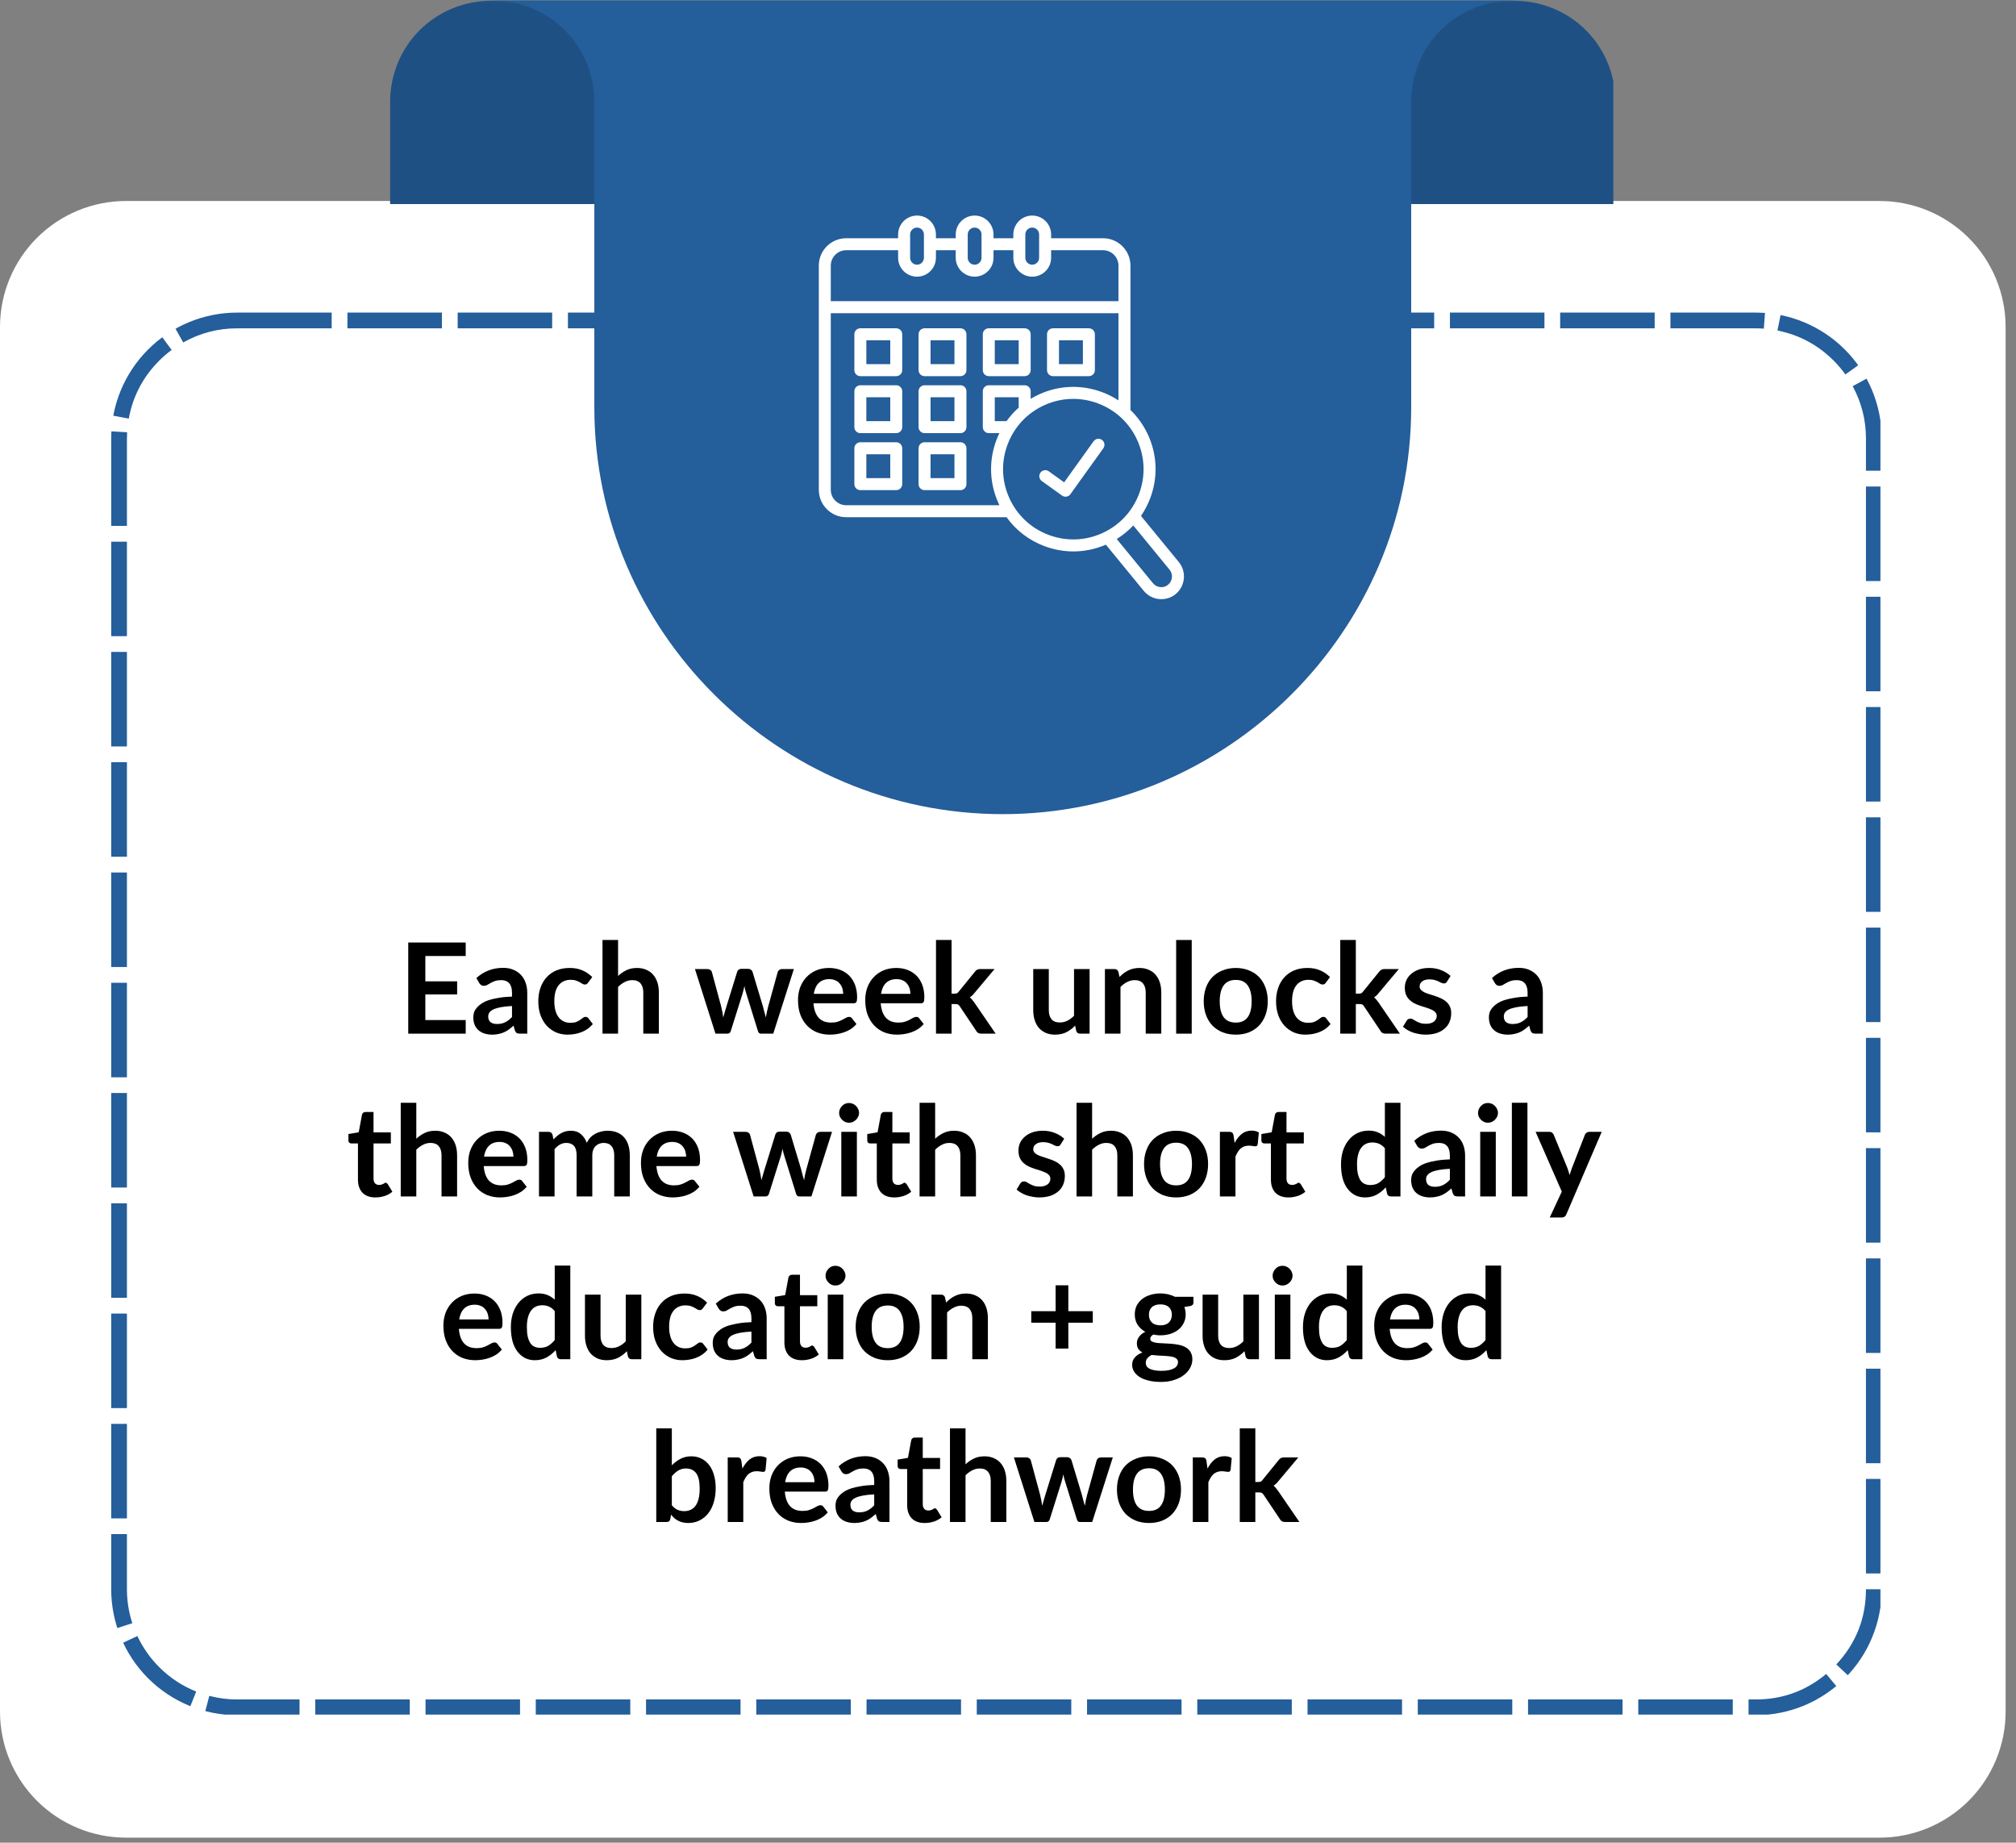
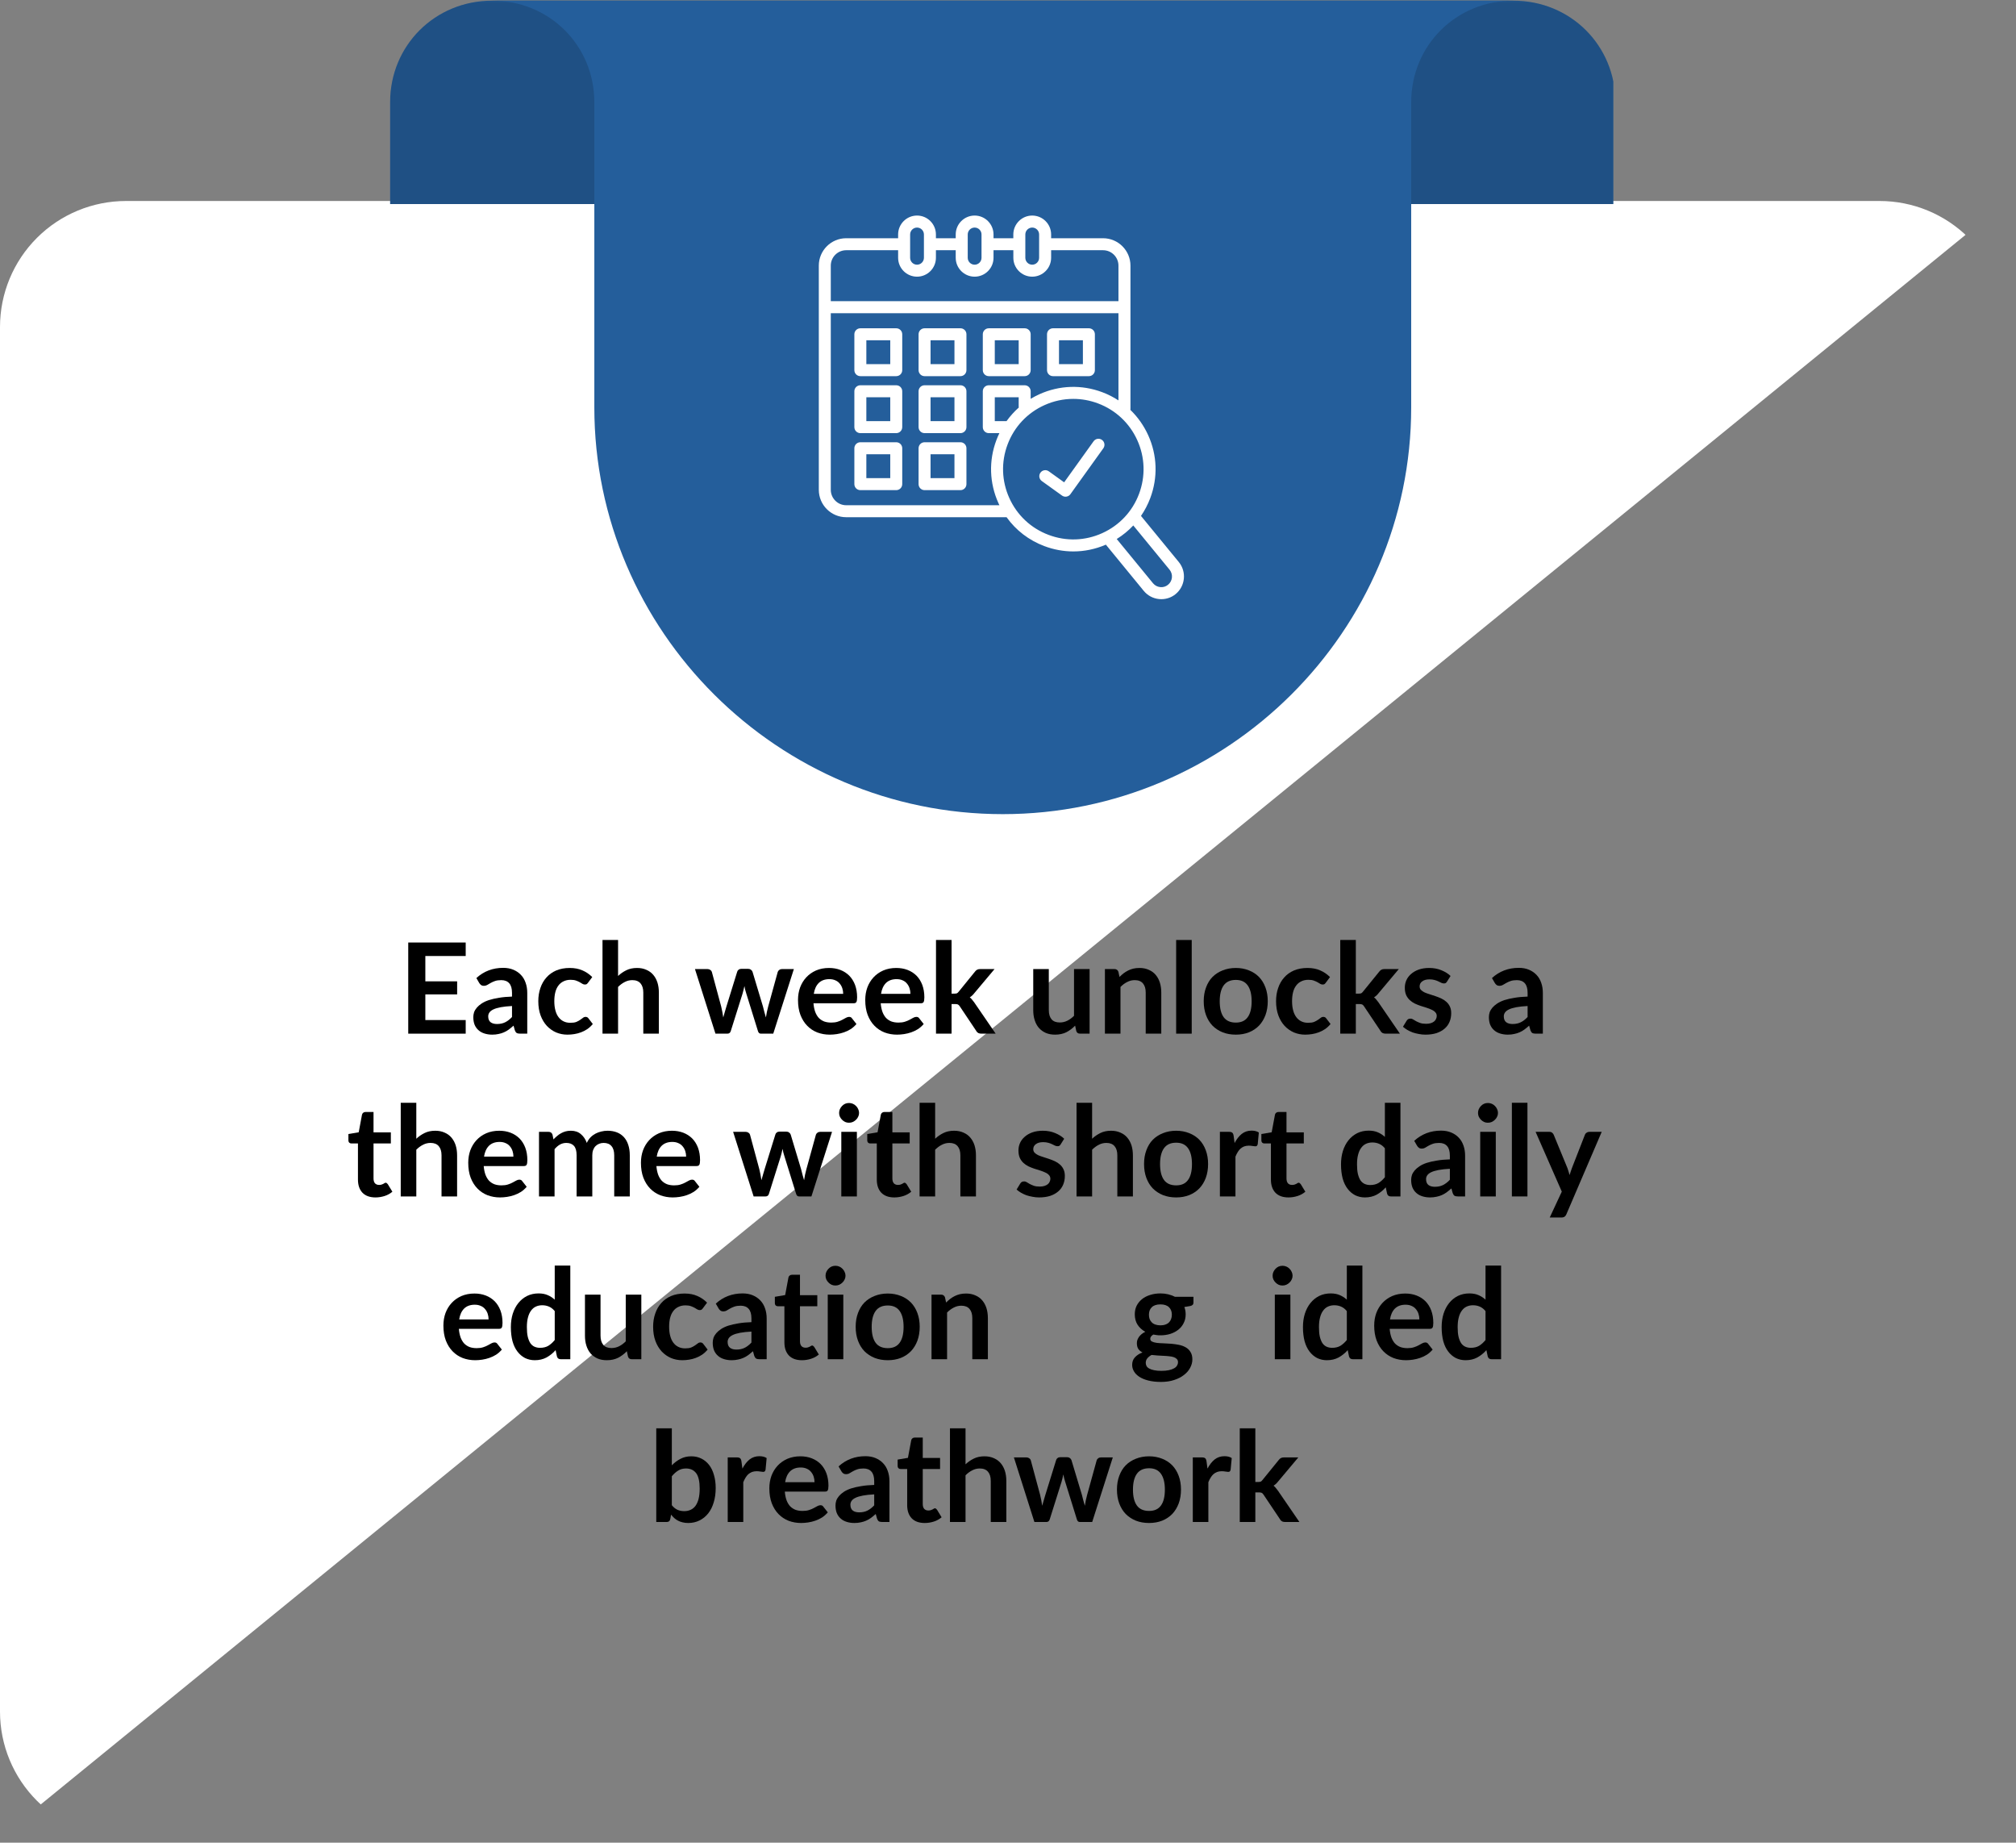
<svg xmlns="http://www.w3.org/2000/svg" width="383" zoomAndPan="magnify" viewBox="0 0 287.25 262.5" height="350" preserveAspectRatio="xMidYMid meet" version="1.0">
  <rect x="0" y="0" width="287.25" height="262.5" fill="#808080" stroke="none" />
  <defs>
    <filter x="0%" y="0%" width="100%" height="100%" id="21f140aafe">
      <feColorMatrix values="0 0 0 0 1 0 0 0 0 1 0 0 0 0 1 0 0 0 1 0" color-interpolation-filters="sRGB" />
    </filter>
    <g />
    <clipPath id="2f1da6d914">
      <path d="M 0 28.633 L 285.977 28.633 L 285.977 261.785 L 0 261.785 Z M 0 28.633 " clip-rule="nonzero" />
    </clipPath>
    <clipPath id="627fd5c08f">
      <path d="M 17.953 28.633 L 267.816 28.633 C 272.578 28.633 277.145 30.523 280.512 33.891 C 283.879 37.258 285.77 41.824 285.77 46.586 L 285.77 243.832 C 285.77 248.594 283.879 253.16 280.512 256.527 C 277.145 259.891 272.578 261.785 267.816 261.785 L 17.953 261.785 C 13.191 261.785 8.625 259.891 5.258 256.527 C 1.891 253.16 0 248.594 0 243.832 L 0 46.586 C 0 41.824 1.891 37.258 5.258 33.891 C 8.625 30.523 13.191 28.633 17.953 28.633 Z M 17.953 28.633 " clip-rule="nonzero" />
    </clipPath>
    <clipPath id="d8cb9c31ee">
      <path d="M 0 0.633 L 285.812 0.633 L 285.812 233.785 L 0 233.785 Z M 0 0.633 " clip-rule="nonzero" />
    </clipPath>
    <clipPath id="595ce3ac1c">
      <path d="M 17.953 0.633 L 267.816 0.633 C 272.578 0.633 277.145 2.523 280.512 5.891 C 283.879 9.258 285.77 13.824 285.77 18.586 L 285.77 215.832 C 285.77 220.594 283.879 225.16 280.512 228.527 C 277.145 231.891 272.578 233.785 267.816 233.785 L 17.953 233.785 C 13.191 233.785 8.625 231.891 5.258 228.527 C 1.891 225.16 0 220.594 0 215.832 L 0 18.586 C 0 13.824 1.891 9.258 5.258 5.891 C 8.625 2.523 13.191 0.633 17.953 0.633 Z M 17.953 0.633 " clip-rule="nonzero" />
    </clipPath>
    <clipPath id="bdc8e9dd15">
      <rect x="0" width="286" y="0" height="234" />
    </clipPath>
    <clipPath id="b0180e9555">
-       <path d="M 15.844 44.531 L 267.934 44.531 L 267.934 244.258 L 15.844 244.258 Z M 15.844 44.531 " clip-rule="nonzero" />
-     </clipPath>
+       </clipPath>
    <clipPath id="cbccf051db">
      <path d="M 33.793 44.531 L 250.164 44.531 C 254.926 44.531 259.492 46.422 262.859 49.789 C 266.227 53.156 268.117 57.723 268.117 62.484 L 268.117 226.391 C 268.117 231.148 266.227 235.715 262.859 239.082 C 259.492 242.449 254.926 244.34 250.164 244.34 L 33.793 244.34 C 29.035 244.34 24.469 242.449 21.102 239.082 C 17.734 235.715 15.844 231.148 15.844 226.391 L 15.844 62.484 C 15.844 57.723 17.734 53.156 21.102 49.789 C 24.469 46.422 29.035 44.531 33.793 44.531 Z M 33.793 44.531 " clip-rule="nonzero" />
    </clipPath>
    <clipPath id="54bb6e84a4">
      <path d="M 55.586 0.094 L 229.879 0.094 L 229.879 30 L 55.586 30 Z M 55.586 0.094 " clip-rule="nonzero" />
    </clipPath>
    <clipPath id="29d2ee166b">
      <path d="M 55.586 0.094 L 229.879 0.094 L 229.879 31 L 55.586 31 Z M 55.586 0.094 " clip-rule="nonzero" />
    </clipPath>
    <mask id="1e986562e7">
      <g filter="url(#21f140aafe)">
        <rect x="-28.725" width="344.7" fill="#000000" y="-26.25" height="315" fill-opacity="0.15" />
      </g>
    </mask>
    <clipPath id="4adc69a0a5">
      <path d="M 0.586 0.094 L 174.879 0.094 L 174.879 30 L 0.586 30 Z M 0.586 0.094 " clip-rule="nonzero" />
    </clipPath>
    <clipPath id="3d54281813">
      <rect x="0" width="175" y="0" height="31" />
    </clipPath>
    <clipPath id="e74a7e00ed">
      <path d="M 70 0.094 L 216 0.094 L 216 116 L 70 116 Z M 70 0.094 " clip-rule="nonzero" />
    </clipPath>
    <clipPath id="a5e3180ef5">
      <path d="M 116.664 30.688 L 169 30.688 L 169 85.293 L 116.664 85.293 Z M 116.664 30.688 " clip-rule="nonzero" />
    </clipPath>
  </defs>
  <g clip-path="url(#2f1da6d914)">
    <g clip-path="url(#627fd5c08f)">
      <g transform="matrix(1, 0, 0, 1, 0, 28)">
        <g clip-path="url(#bdc8e9dd15)">
          <g clip-path="url(#d8cb9c31ee)">
            <g clip-path="url(#595ce3ac1c)">
-               <path fill="#ffffff" d="M 0 0.633 L 285.977 0.633 L 285.977 233.785 L 0 233.785 Z M 0 0.633 " fill-opacity="1" fill-rule="nonzero" />
+               <path fill="#ffffff" d="M 0 0.633 L 285.977 0.633 L 0 233.785 Z M 0 0.633 " fill-opacity="1" fill-rule="nonzero" />
            </g>
          </g>
        </g>
      </g>
    </g>
  </g>
  <g clip-path="url(#b0180e9555)">
    <g clip-path="url(#cbccf051db)">
      <path fill="#245e9b" d="M 49.504 42.285 L 62.969 42.285 L 62.969 46.773 L 49.504 46.773 Z M 65.211 42.285 L 78.676 42.285 L 78.676 46.773 L 65.211 46.773 Z M 80.922 42.285 L 94.387 42.285 L 94.387 46.773 L 80.922 46.773 Z M 96.629 42.285 L 110.094 42.285 L 110.094 46.773 L 96.629 46.773 Z M 112.34 42.285 L 125.805 42.285 L 125.805 46.773 L 112.34 46.773 Z M 128.047 42.285 L 141.512 42.285 L 141.512 46.773 L 128.047 46.773 Z M 143.758 42.285 L 157.223 42.285 L 157.223 46.773 L 143.758 46.773 Z M 159.465 42.285 L 172.93 42.285 L 172.93 46.773 L 159.465 46.773 Z M 175.176 42.285 L 188.641 42.285 L 188.641 46.773 L 175.176 46.773 Z M 190.883 42.285 L 204.348 42.285 L 204.348 46.773 L 190.883 46.773 Z M 206.594 42.285 L 220.059 42.285 L 220.059 46.773 L 206.594 46.773 Z M 222.301 42.285 L 235.766 42.285 L 235.766 46.773 L 222.301 46.773 Z M 238.012 42.285 L 250.164 42.285 C 250.66 42.285 251.156 42.305 251.648 42.34 L 251.32 46.816 C 250.934 46.789 250.551 46.773 250.164 46.773 L 238.012 46.773 Z M 254.145 42.684 C 258.133 43.484 261.566 45.324 264.445 48.203 C 265.23 48.988 265.945 49.832 266.59 50.734 L 262.941 53.344 C 262.438 52.645 261.883 51.988 261.27 51.375 C 259.035 49.137 256.363 47.707 253.262 47.082 Z M 267.93 52.875 C 269.551 55.875 270.359 59.074 270.359 62.484 L 270.359 67.059 L 265.871 67.059 L 265.871 62.484 C 265.871 59.832 265.242 57.344 263.98 55.012 Z M 270.359 69.305 L 270.359 82.77 L 265.871 82.77 L 265.871 69.305 Z M 270.359 85.012 L 270.359 98.477 L 265.871 98.477 L 265.871 85.012 Z M 270.359 100.723 L 270.359 114.188 L 265.871 114.188 L 265.871 100.723 Z M 270.359 116.43 L 270.359 129.895 L 265.871 129.895 L 265.871 116.43 Z M 270.359 132.141 L 270.359 145.605 L 265.871 145.605 L 265.871 132.141 Z M 270.359 147.848 L 270.359 161.312 L 265.871 161.312 L 265.871 147.848 Z M 270.359 163.559 L 270.359 177.023 L 265.871 177.023 L 265.871 163.559 Z M 270.359 179.266 L 270.359 192.73 L 265.871 192.73 L 265.871 179.266 Z M 270.359 194.977 L 270.359 208.441 L 265.871 208.441 L 265.871 194.977 Z M 270.359 210.684 L 270.359 224.148 L 265.871 224.148 L 265.871 210.684 Z M 270.359 226.395 C 270.359 231.703 268.547 236.297 264.922 240.176 L 261.645 237.109 C 264.461 234.094 265.871 230.523 265.871 226.395 Z M 263.078 241.918 C 259.336 245.031 255.031 246.586 250.164 246.586 L 249.141 246.586 L 249.141 242.098 L 250.164 242.098 C 253.949 242.098 257.297 240.887 260.207 238.465 Z M 246.895 246.586 L 233.43 246.586 L 233.43 242.098 L 246.895 242.098 Z M 231.188 246.586 L 217.723 246.586 L 217.723 242.098 L 231.188 242.098 Z M 215.477 246.586 L 202.012 246.586 L 202.012 242.098 L 215.477 242.098 Z M 199.77 246.586 L 186.305 246.586 L 186.305 242.098 L 199.77 242.098 Z M 184.059 246.586 L 170.594 246.586 L 170.594 242.098 L 184.059 242.098 Z M 168.352 246.586 L 154.887 246.586 L 154.887 242.098 L 168.352 242.098 Z M 152.641 246.586 L 139.176 246.586 L 139.176 242.098 L 152.641 242.098 Z M 136.934 246.586 L 123.469 246.586 L 123.469 242.098 L 136.934 242.098 Z M 121.223 246.586 L 107.758 246.586 L 107.758 242.098 L 121.223 242.098 Z M 105.516 246.586 L 92.051 246.586 L 92.051 242.098 L 105.516 242.098 Z M 89.805 246.586 L 76.34 246.586 L 76.34 242.098 L 89.805 242.098 Z M 74.098 246.586 L 60.633 246.586 L 60.633 242.098 L 74.098 242.098 Z M 58.387 246.586 L 44.922 246.586 L 44.922 242.098 L 58.387 242.098 Z M 42.68 246.586 L 33.793 246.586 C 32.062 246.586 30.359 246.367 28.688 245.93 L 29.82 241.586 C 31.125 241.926 32.449 242.098 33.793 242.098 L 42.68 242.098 Z M 26.289 245.141 C 23.723 244.113 21.465 242.621 19.512 240.672 C 17.848 239.004 16.512 237.102 15.512 234.969 L 19.574 233.062 C 20.352 234.723 21.391 236.199 22.688 237.496 C 24.207 239.016 25.961 240.172 27.957 240.973 Z M 14.582 232.621 C 13.926 230.594 13.598 228.52 13.598 226.391 L 13.598 218.543 L 18.086 218.543 L 18.086 226.391 C 18.086 228.047 18.344 229.66 18.852 231.234 Z M 13.598 216.301 L 13.598 202.836 L 18.086 202.836 L 18.086 216.301 Z M 13.598 200.59 L 13.598 187.125 L 18.086 187.125 L 18.086 200.59 Z M 13.598 184.883 L 13.598 171.418 L 18.086 171.418 L 18.086 184.883 Z M 13.598 169.172 L 13.598 155.707 L 18.086 155.707 L 18.086 169.172 Z M 13.598 153.465 L 13.598 140 L 18.086 140 L 18.086 153.465 Z M 13.598 137.754 L 13.598 124.289 L 18.086 124.289 L 18.086 137.754 Z M 13.598 122.047 L 13.598 108.582 L 18.086 108.582 L 18.086 122.047 Z M 13.598 106.336 L 13.598 92.871 L 18.086 92.871 L 18.086 106.336 Z M 13.598 90.629 L 13.598 77.164 L 18.086 77.164 L 18.086 90.629 Z M 13.598 74.918 L 13.598 62.484 C 13.598 62.094 13.609 61.707 13.633 61.32 L 18.113 61.578 C 18.094 61.879 18.086 62.18 18.086 62.484 L 18.086 74.918 Z M 13.934 58.812 C 14.695 54.699 16.555 51.16 19.512 48.203 C 20.223 47.492 20.98 46.84 21.789 46.242 L 24.457 49.852 C 23.828 50.316 23.238 50.824 22.688 51.375 C 20.387 53.68 18.938 56.43 18.348 59.629 Z M 23.906 44.875 C 26.977 43.148 30.273 42.285 33.793 42.285 L 47.258 42.285 L 47.258 46.773 L 33.793 46.773 C 31.055 46.773 28.492 47.445 26.105 48.785 Z M 23.906 44.875 " fill-opacity="1" fill-rule="nonzero" />
    </g>
  </g>
  <g clip-path="url(#54bb6e84a4)">
    <path fill="#245e9b" d="M 230.172 29.066 L 55.586 29.066 L 55.586 14.578 C 55.586 6.465 61.988 0.094 70.137 0.094 L 215.621 0.094 C 223.77 0.094 230.172 6.465 230.172 14.578 Z M 230.172 29.066 " fill-opacity="1" fill-rule="nonzero" />
  </g>
  <g clip-path="url(#29d2ee166b)">
    <g mask="url(#1e986562e7)">
      <g transform="matrix(1, 0, 0, 1, 55, 0)">
        <g clip-path="url(#3d54281813)">
          <g clip-path="url(#4adc69a0a5)">
            <path fill="#000000" d="M 175.172 29.066 L 0.586 29.066 L 0.586 14.578 C 0.586 6.465 6.988 0.094 15.137 0.094 L 160.621 0.094 C 168.77 0.094 175.172 6.465 175.172 14.578 Z M 175.172 29.066 " fill-opacity="1" fill-rule="nonzero" />
          </g>
        </g>
      </g>
    </g>
  </g>
  <g clip-path="url(#e74a7e00ed)">
    <path fill="#245e9b" d="M 201.074 0.094 L 70.137 0.094 C 78.281 0.094 84.684 6.465 84.684 14.578 L 84.684 58.035 C 84.684 89.906 110.871 115.98 142.879 115.98 C 174.887 115.98 201.074 89.906 201.074 58.035 L 201.074 14.578 C 201.074 6.465 207.477 0.094 215.621 0.094 Z M 201.074 0.094 " fill-opacity="1" fill-rule="nonzero" />
  </g>
  <g clip-path="url(#a5e3180ef5)">
    <path fill="#ffffff" d="M 127.699 46.766 L 122.59 46.766 C 122.117 46.766 121.734 47.148 121.734 47.617 L 121.734 52.73 C 121.734 53.203 122.117 53.586 122.59 53.586 L 127.699 53.586 C 128.172 53.586 128.555 53.203 128.555 52.73 L 128.555 47.617 C 128.555 47.145 128.172 46.766 127.699 46.766 Z M 126.848 51.875 L 123.441 51.875 L 123.441 48.473 L 126.848 48.473 Z M 127.699 54.883 L 122.59 54.883 C 122.117 54.883 121.734 55.262 121.734 55.734 L 121.734 60.848 C 121.734 61.32 122.117 61.703 122.59 61.703 L 127.699 61.703 C 128.172 61.703 128.555 61.32 128.555 60.848 L 128.555 55.734 C 128.555 55.262 128.172 54.883 127.699 54.883 Z M 126.848 59.992 L 123.441 59.992 L 123.441 56.59 L 126.848 56.59 Z M 127.699 63 L 122.59 63 C 122.117 63 121.734 63.383 121.734 63.855 L 121.734 68.969 C 121.734 69.441 122.117 69.824 122.59 69.824 L 127.699 69.824 C 128.172 69.824 128.555 69.441 128.555 68.969 L 128.555 63.855 C 128.555 63.383 128.172 63 127.699 63 Z M 126.848 68.113 L 123.441 68.113 L 123.441 64.711 L 126.848 64.711 Z M 136.852 46.766 L 131.738 46.766 C 131.266 46.766 130.883 47.148 130.883 47.617 L 130.883 52.73 C 130.883 53.203 131.266 53.586 131.738 53.586 L 136.852 53.586 C 137.32 53.586 137.703 53.203 137.703 52.73 L 137.703 47.617 C 137.703 47.145 137.32 46.766 136.852 46.766 Z M 135.996 51.875 L 132.59 51.875 L 132.59 48.473 L 135.996 48.473 Z M 136.852 54.883 L 131.738 54.883 C 131.266 54.883 130.883 55.262 130.883 55.734 L 130.883 60.848 C 130.883 61.32 131.266 61.703 131.738 61.703 L 136.852 61.703 C 137.32 61.703 137.703 61.32 137.703 60.848 L 137.703 55.734 C 137.703 55.262 137.32 54.883 136.852 54.883 Z M 135.996 59.992 L 132.59 59.992 L 132.59 56.59 L 135.996 56.59 Z M 136.852 63 L 131.738 63 C 131.266 63 130.883 63.383 130.883 63.855 L 130.883 68.969 C 130.883 69.441 131.266 69.824 131.738 69.824 L 136.852 69.824 C 137.32 69.824 137.703 69.441 137.703 68.969 L 137.703 63.855 C 137.703 63.383 137.32 63 136.852 63 Z M 135.996 68.113 L 132.59 68.113 L 132.59 64.711 L 135.996 64.711 Z M 140.891 53.586 L 146 53.586 C 146.473 53.586 146.855 53.203 146.855 52.73 L 146.855 47.617 C 146.855 47.145 146.473 46.766 146 46.766 L 140.891 46.766 C 140.418 46.766 140.035 47.145 140.035 47.617 L 140.035 52.73 C 140.035 53.203 140.418 53.586 140.891 53.586 Z M 141.742 48.473 L 145.148 48.473 L 145.148 51.875 L 141.742 51.875 Z M 150.039 53.586 L 155.152 53.586 C 155.621 53.586 156.004 53.203 156.004 52.73 L 156.004 47.617 C 156.004 47.145 155.621 46.766 155.152 46.766 L 150.039 46.766 C 149.566 46.766 149.184 47.145 149.184 47.617 L 149.184 52.73 C 149.184 53.203 149.566 53.586 150.039 53.586 Z M 150.891 48.473 L 154.297 48.473 L 154.297 51.875 L 150.891 51.875 Z M 167.969 80.074 L 162.574 73.496 C 163.105 72.719 163.551 71.871 163.891 70.969 C 164.996 68.039 164.895 64.855 163.605 62.008 C 162.98 60.629 162.117 59.41 161.062 58.391 C 161.066 58.348 161.074 58.301 161.074 58.254 L 161.074 37.84 C 161.074 35.688 159.32 33.938 157.168 33.938 L 149.77 33.938 L 149.77 33.402 C 149.77 31.918 148.562 30.707 147.074 30.707 C 145.594 30.707 144.383 31.918 144.383 33.402 L 144.383 33.938 L 141.562 33.938 L 141.562 33.402 C 141.562 31.918 140.355 30.707 138.871 30.707 C 137.387 30.707 136.176 31.918 136.176 33.402 L 136.176 33.938 L 133.355 33.938 L 133.355 33.402 C 133.355 31.918 132.148 30.707 130.664 30.707 C 129.176 30.707 127.969 31.918 127.969 33.402 L 127.969 33.938 L 120.57 33.938 C 118.418 33.938 116.668 35.688 116.668 37.84 L 116.668 69.773 C 116.668 71.93 118.418 73.68 120.57 73.68 L 143.422 73.68 C 144.754 75.543 146.605 76.969 148.797 77.793 C 150.145 78.301 151.543 78.555 152.938 78.555 C 154.512 78.555 156.086 78.23 157.57 77.59 L 162.969 84.176 C 163.516 84.84 164.289 85.254 165.152 85.34 C 165.262 85.352 165.367 85.355 165.477 85.355 C 166.223 85.355 166.938 85.102 167.516 84.625 C 168.891 83.492 169.094 81.453 167.969 80.074 Z M 146.094 33.402 C 146.094 32.859 146.535 32.418 147.074 32.418 C 147.617 32.418 148.059 32.859 148.059 33.402 L 148.059 36.723 C 148.059 37.266 147.617 37.707 147.074 37.707 C 146.535 37.707 146.094 37.266 146.094 36.723 Z M 137.887 33.402 C 137.887 32.859 138.328 32.418 138.871 32.418 C 139.414 32.418 139.852 32.859 139.852 33.402 L 139.852 36.723 C 139.852 37.266 139.414 37.707 138.871 37.707 C 138.328 37.707 137.887 37.266 137.887 36.723 Z M 129.68 33.402 C 129.68 32.859 130.121 32.418 130.664 32.418 C 131.203 32.418 131.645 32.859 131.645 33.402 L 131.645 36.723 C 131.645 37.266 131.203 37.707 130.664 37.707 C 130.121 37.707 129.68 37.266 129.68 36.723 Z M 120.57 35.645 L 127.969 35.645 L 127.969 36.723 C 127.969 38.207 129.176 39.414 130.664 39.414 C 132.148 39.414 133.355 38.207 133.355 36.723 L 133.355 35.645 L 136.176 35.645 L 136.176 36.723 C 136.176 38.207 137.387 39.414 138.871 39.414 C 140.355 39.414 141.562 38.207 141.562 36.723 L 141.562 35.645 L 144.387 35.645 L 144.387 36.723 C 144.387 38.207 145.594 39.414 147.074 39.414 C 148.562 39.414 149.77 38.207 149.77 36.723 L 149.77 35.645 L 157.168 35.645 C 158.379 35.645 159.363 36.629 159.363 37.84 L 159.363 42.906 L 118.375 42.906 L 118.375 37.84 C 118.375 36.629 119.359 35.645 120.57 35.645 Z M 120.57 71.973 C 119.359 71.973 118.375 70.984 118.375 69.773 L 118.375 44.617 L 159.363 44.617 L 159.363 57.039 C 158.648 56.574 157.883 56.18 157.066 55.875 C 154.137 54.77 150.953 54.871 148.102 56.16 C 147.672 56.355 147.254 56.574 146.855 56.816 L 146.855 55.734 C 146.855 55.262 146.473 54.883 146 54.883 L 140.887 54.883 C 140.418 54.883 140.035 55.262 140.035 55.734 L 140.035 60.848 C 140.035 61.32 140.418 61.703 140.887 61.703 L 142.398 61.703 C 142.242 62.027 142.098 62.359 141.969 62.703 C 140.867 65.629 140.969 68.812 142.258 71.664 C 142.305 71.766 142.352 71.871 142.402 71.973 Z M 143.418 59.992 L 141.742 59.992 L 141.742 56.59 L 145.148 56.59 L 145.148 57.906 C 145.148 57.961 145.152 58.012 145.16 58.059 C 144.508 58.637 143.926 59.285 143.418 59.992 Z M 149.402 76.195 C 146.898 75.254 144.918 73.395 143.816 70.957 C 142.715 68.523 142.625 65.805 143.57 63.305 C 144.512 60.805 146.371 58.82 148.809 57.719 C 150.125 57.121 151.523 56.824 152.926 56.824 C 154.117 56.824 155.312 57.039 156.461 57.473 C 158.961 58.414 160.945 60.273 162.047 62.711 C 163.148 65.145 163.234 67.863 162.293 70.363 C 161.352 72.867 159.488 74.848 157.055 75.949 C 154.621 77.051 151.902 77.141 149.402 76.195 Z M 166.43 83.301 C 166.121 83.559 165.727 83.68 165.32 83.637 C 164.91 83.598 164.547 83.402 164.289 83.09 L 159.117 76.785 C 159.992 76.242 160.785 75.594 161.477 74.855 L 166.645 81.156 C 167.176 81.809 167.082 82.77 166.43 83.301 Z M 157.211 63.859 L 152.516 70.402 C 152.387 70.586 152.184 70.711 151.961 70.746 C 151.914 70.754 151.867 70.758 151.824 70.758 C 151.645 70.758 151.469 70.703 151.324 70.598 L 148.441 68.527 C 148.059 68.254 147.969 67.719 148.246 67.336 C 148.52 66.953 149.055 66.863 149.438 67.141 L 151.625 68.711 L 155.82 62.863 C 156.094 62.477 156.629 62.391 157.012 62.664 C 157.398 62.941 157.484 63.473 157.211 63.859 Z M 157.211 63.859 " fill-opacity="1" fill-rule="nonzero" />
  </g>
  <g fill="#000000" fill-opacity="1">
    <g transform="translate(56.73, 147.251)">
      <g>
        <path d="M 3.875 -11.062 L 3.875 -7.453 L 8.406 -7.453 L 8.406 -5.594 L 3.875 -5.594 L 3.875 -1.938 L 9.625 -1.938 L 9.625 0 L 1.438 0 L 1.438 -12.984 L 9.625 -12.984 L 9.625 -11.062 Z M 3.875 -11.062 " />
      </g>
    </g>
  </g>
  <g fill="#000000" fill-opacity="1">
    <g transform="translate(67.001, 147.251)">
      <g>
        <path d="M 5.953 -3.938 C 5.316 -3.906 4.781 -3.848 4.344 -3.766 C 3.906 -3.68 3.555 -3.578 3.297 -3.453 C 3.035 -3.328 2.848 -3.18 2.734 -3.016 C 2.617 -2.848 2.562 -2.664 2.562 -2.469 C 2.562 -2.082 2.676 -1.801 2.906 -1.625 C 3.133 -1.457 3.438 -1.375 3.812 -1.375 C 4.258 -1.375 4.648 -1.457 4.984 -1.625 C 5.316 -1.789 5.641 -2.039 5.953 -2.375 Z M 0.875 -7.922 C 1.938 -8.891 3.211 -9.375 4.703 -9.375 C 5.242 -9.375 5.723 -9.285 6.141 -9.109 C 6.566 -8.93 6.926 -8.688 7.219 -8.375 C 7.52 -8.062 7.742 -7.688 7.891 -7.25 C 8.047 -6.812 8.125 -6.332 8.125 -5.812 L 8.125 0 L 7.125 0 C 6.906 0 6.738 -0.031 6.625 -0.094 C 6.52 -0.156 6.43 -0.281 6.359 -0.469 L 6.172 -1.141 C 5.93 -0.93 5.703 -0.742 5.484 -0.578 C 5.266 -0.422 5.035 -0.289 4.797 -0.188 C 4.555 -0.082 4.301 -0.004 4.031 0.047 C 3.758 0.109 3.457 0.141 3.125 0.141 C 2.738 0.141 2.379 0.086 2.047 -0.016 C 1.711 -0.117 1.426 -0.273 1.188 -0.484 C 0.945 -0.691 0.758 -0.953 0.625 -1.266 C 0.5 -1.578 0.438 -1.941 0.438 -2.359 C 0.438 -2.586 0.473 -2.816 0.547 -3.047 C 0.629 -3.273 0.758 -3.492 0.938 -3.703 C 1.113 -3.91 1.344 -4.109 1.625 -4.297 C 1.906 -4.484 2.25 -4.645 2.656 -4.781 C 3.07 -4.914 3.551 -5.023 4.094 -5.109 C 4.633 -5.203 5.254 -5.258 5.953 -5.281 L 5.953 -5.812 C 5.953 -6.426 5.82 -6.879 5.562 -7.172 C 5.301 -7.473 4.922 -7.625 4.422 -7.625 C 4.066 -7.625 3.77 -7.582 3.531 -7.5 C 3.289 -7.414 3.082 -7.32 2.906 -7.219 C 2.727 -7.113 2.566 -7.02 2.422 -6.938 C 2.273 -6.852 2.113 -6.812 1.938 -6.812 C 1.781 -6.812 1.645 -6.852 1.531 -6.938 C 1.426 -7.02 1.344 -7.113 1.281 -7.219 Z M 0.875 -7.922 " />
      </g>
    </g>
  </g>
  <g fill="#000000" fill-opacity="1">
    <g transform="translate(76.106, 147.251)">
      <g>
        <path d="M 7.688 -7.266 C 7.625 -7.18 7.562 -7.113 7.5 -7.062 C 7.438 -7.02 7.344 -7 7.219 -7 C 7.113 -7 7.004 -7.031 6.891 -7.094 C 6.785 -7.164 6.656 -7.242 6.5 -7.328 C 6.352 -7.41 6.176 -7.488 5.969 -7.562 C 5.77 -7.633 5.516 -7.672 5.203 -7.672 C 4.816 -7.672 4.477 -7.598 4.188 -7.453 C 3.895 -7.316 3.648 -7.113 3.453 -6.844 C 3.254 -6.582 3.109 -6.266 3.016 -5.891 C 2.922 -5.516 2.875 -5.094 2.875 -4.625 C 2.875 -4.133 2.926 -3.695 3.031 -3.312 C 3.133 -2.926 3.285 -2.602 3.484 -2.344 C 3.68 -2.082 3.922 -1.883 4.203 -1.75 C 4.484 -1.613 4.801 -1.547 5.156 -1.547 C 5.508 -1.547 5.797 -1.586 6.016 -1.672 C 6.234 -1.766 6.414 -1.863 6.562 -1.969 C 6.707 -2.07 6.836 -2.164 6.953 -2.25 C 7.066 -2.344 7.191 -2.391 7.328 -2.391 C 7.504 -2.391 7.641 -2.32 7.734 -2.188 L 8.359 -1.375 C 8.117 -1.082 7.852 -0.836 7.562 -0.641 C 7.281 -0.453 6.984 -0.301 6.672 -0.188 C 6.367 -0.07 6.051 0.008 5.719 0.062 C 5.395 0.113 5.07 0.141 4.75 0.141 C 4.176 0.141 3.641 0.035 3.141 -0.172 C 2.641 -0.391 2.195 -0.703 1.812 -1.109 C 1.438 -1.516 1.141 -2.008 0.922 -2.594 C 0.703 -3.188 0.594 -3.863 0.594 -4.625 C 0.594 -5.301 0.691 -5.926 0.891 -6.5 C 1.086 -7.082 1.375 -7.582 1.75 -8 C 2.125 -8.426 2.586 -8.758 3.141 -9 C 3.703 -9.238 4.348 -9.359 5.078 -9.359 C 5.766 -9.359 6.363 -9.242 6.875 -9.016 C 7.395 -8.797 7.863 -8.477 8.281 -8.062 Z M 7.688 -7.266 " />
      </g>
    </g>
  </g>
  <g fill="#000000" fill-opacity="1">
    <g transform="translate(84.754, 147.251)">
      <g>
        <path d="M 3.312 -8.219 C 3.664 -8.551 4.055 -8.82 4.484 -9.031 C 4.922 -9.25 5.43 -9.359 6.016 -9.359 C 6.516 -9.359 6.957 -9.27 7.344 -9.094 C 7.738 -8.926 8.066 -8.688 8.328 -8.375 C 8.586 -8.07 8.785 -7.707 8.922 -7.281 C 9.055 -6.852 9.125 -6.379 9.125 -5.859 L 9.125 0 L 6.906 0 L 6.906 -5.859 C 6.906 -6.422 6.773 -6.852 6.516 -7.156 C 6.254 -7.469 5.863 -7.625 5.344 -7.625 C 4.957 -7.625 4.598 -7.535 4.266 -7.359 C 3.93 -7.191 3.613 -6.957 3.312 -6.656 L 3.312 0 L 1.094 0 L 1.094 -13.344 L 3.312 -13.344 Z M 3.312 -8.219 " />
      </g>
    </g>
  </g>
  <g fill="#000000" fill-opacity="1">
    <g transform="translate(94.873, 147.251)">
      <g />
    </g>
  </g>
  <g fill="#000000" fill-opacity="1">
    <g transform="translate(98.865, 147.251)">
      <g>
        <path d="M 14.25 -9.203 L 11.312 0 L 9.547 0 C 9.336 0 9.195 -0.129 9.125 -0.391 L 7.469 -5.719 C 7.414 -5.895 7.363 -6.07 7.312 -6.25 C 7.27 -6.426 7.234 -6.602 7.203 -6.781 C 7.172 -6.602 7.129 -6.422 7.078 -6.234 C 7.035 -6.055 6.988 -5.879 6.938 -5.703 L 5.266 -0.391 C 5.191 -0.129 5.031 0 4.781 0 L 3.078 0 L 0.156 -9.203 L 1.938 -9.203 C 2.094 -9.203 2.227 -9.16 2.344 -9.078 C 2.457 -9.004 2.531 -8.91 2.562 -8.797 L 3.891 -3.875 C 3.953 -3.602 4.008 -3.336 4.062 -3.078 C 4.113 -2.828 4.156 -2.57 4.188 -2.312 C 4.258 -2.57 4.332 -2.828 4.406 -3.078 C 4.477 -3.336 4.555 -3.602 4.641 -3.875 L 6.172 -8.812 C 6.203 -8.938 6.27 -9.035 6.375 -9.109 C 6.477 -9.191 6.609 -9.234 6.766 -9.234 L 7.734 -9.234 C 7.891 -9.234 8.02 -9.191 8.125 -9.109 C 8.238 -9.035 8.316 -8.938 8.359 -8.812 L 9.844 -3.875 C 9.914 -3.602 9.984 -3.336 10.047 -3.078 C 10.117 -2.816 10.191 -2.562 10.266 -2.312 C 10.336 -2.812 10.445 -3.332 10.594 -3.875 L 11.953 -8.797 C 11.992 -8.91 12.066 -9.004 12.172 -9.078 C 12.273 -9.16 12.406 -9.203 12.562 -9.203 Z M 14.25 -9.203 " />
      </g>
    </g>
  </g>
  <g fill="#000000" fill-opacity="1">
    <g transform="translate(113.11, 147.251)">
      <g>
        <path d="M 7.031 -5.672 C 7.031 -5.953 6.988 -6.219 6.906 -6.469 C 6.82 -6.727 6.695 -6.953 6.531 -7.141 C 6.375 -7.336 6.172 -7.488 5.922 -7.594 C 5.68 -7.707 5.395 -7.766 5.062 -7.766 C 4.426 -7.766 3.922 -7.582 3.547 -7.219 C 3.18 -6.852 2.945 -6.336 2.844 -5.672 Z M 2.797 -4.328 C 2.836 -3.859 2.922 -3.445 3.047 -3.094 C 3.18 -2.75 3.352 -2.461 3.562 -2.234 C 3.781 -2.016 4.035 -1.848 4.328 -1.734 C 4.629 -1.629 4.961 -1.578 5.328 -1.578 C 5.68 -1.578 5.988 -1.617 6.25 -1.703 C 6.508 -1.785 6.734 -1.879 6.922 -1.984 C 7.117 -2.086 7.289 -2.18 7.438 -2.266 C 7.594 -2.348 7.738 -2.391 7.875 -2.391 C 8.062 -2.391 8.195 -2.32 8.281 -2.188 L 8.922 -1.375 C 8.672 -1.082 8.395 -0.836 8.094 -0.641 C 7.789 -0.453 7.473 -0.301 7.141 -0.188 C 6.805 -0.07 6.469 0.008 6.125 0.062 C 5.781 0.113 5.445 0.141 5.125 0.141 C 4.488 0.141 3.895 0.035 3.344 -0.172 C 2.789 -0.391 2.312 -0.707 1.906 -1.125 C 1.5 -1.539 1.176 -2.055 0.938 -2.672 C 0.707 -3.285 0.594 -3.992 0.594 -4.797 C 0.594 -5.43 0.691 -6.023 0.891 -6.578 C 1.098 -7.129 1.391 -7.609 1.766 -8.016 C 2.148 -8.43 2.613 -8.758 3.156 -9 C 3.707 -9.238 4.328 -9.359 5.016 -9.359 C 5.598 -9.359 6.133 -9.266 6.625 -9.078 C 7.113 -8.891 7.535 -8.617 7.891 -8.266 C 8.242 -7.91 8.52 -7.473 8.719 -6.953 C 8.914 -6.43 9.016 -5.836 9.016 -5.172 C 9.016 -4.836 8.977 -4.613 8.906 -4.5 C 8.844 -4.383 8.707 -4.328 8.5 -4.328 Z M 2.797 -4.328 " />
      </g>
    </g>
  </g>
  <g fill="#000000" fill-opacity="1">
    <g transform="translate(122.691, 147.251)">
      <g>
        <path d="M 7.031 -5.672 C 7.031 -5.953 6.988 -6.219 6.906 -6.469 C 6.82 -6.727 6.695 -6.953 6.531 -7.141 C 6.375 -7.336 6.172 -7.488 5.922 -7.594 C 5.68 -7.707 5.395 -7.766 5.062 -7.766 C 4.426 -7.766 3.922 -7.582 3.547 -7.219 C 3.18 -6.852 2.945 -6.336 2.844 -5.672 Z M 2.797 -4.328 C 2.836 -3.859 2.922 -3.445 3.047 -3.094 C 3.18 -2.75 3.352 -2.461 3.562 -2.234 C 3.781 -2.016 4.035 -1.848 4.328 -1.734 C 4.629 -1.629 4.961 -1.578 5.328 -1.578 C 5.68 -1.578 5.988 -1.617 6.25 -1.703 C 6.508 -1.785 6.734 -1.879 6.922 -1.984 C 7.117 -2.086 7.289 -2.18 7.438 -2.266 C 7.594 -2.348 7.738 -2.391 7.875 -2.391 C 8.062 -2.391 8.195 -2.32 8.281 -2.188 L 8.922 -1.375 C 8.672 -1.082 8.395 -0.836 8.094 -0.641 C 7.789 -0.453 7.473 -0.301 7.141 -0.188 C 6.805 -0.07 6.469 0.008 6.125 0.062 C 5.781 0.113 5.445 0.141 5.125 0.141 C 4.488 0.141 3.895 0.035 3.344 -0.172 C 2.789 -0.391 2.312 -0.707 1.906 -1.125 C 1.5 -1.539 1.176 -2.055 0.938 -2.672 C 0.707 -3.285 0.594 -3.992 0.594 -4.797 C 0.594 -5.43 0.691 -6.023 0.891 -6.578 C 1.098 -7.129 1.391 -7.609 1.766 -8.016 C 2.148 -8.43 2.613 -8.758 3.156 -9 C 3.707 -9.238 4.328 -9.359 5.016 -9.359 C 5.598 -9.359 6.133 -9.266 6.625 -9.078 C 7.113 -8.891 7.535 -8.617 7.891 -8.266 C 8.242 -7.91 8.52 -7.473 8.719 -6.953 C 8.914 -6.43 9.016 -5.836 9.016 -5.172 C 9.016 -4.836 8.977 -4.613 8.906 -4.5 C 8.844 -4.383 8.707 -4.328 8.5 -4.328 Z M 2.797 -4.328 " />
      </g>
    </g>
  </g>
  <g fill="#000000" fill-opacity="1">
    <g transform="translate(132.272, 147.251)">
      <g>
        <path d="M 3.312 -13.344 L 3.312 -5.703 L 3.719 -5.703 C 3.875 -5.703 3.992 -5.719 4.078 -5.75 C 4.16 -5.789 4.25 -5.875 4.344 -6 L 6.641 -8.828 C 6.734 -8.953 6.836 -9.047 6.953 -9.109 C 7.066 -9.172 7.219 -9.203 7.406 -9.203 L 9.438 -9.203 L 6.578 -5.797 C 6.367 -5.523 6.145 -5.316 5.906 -5.172 C 6.031 -5.078 6.141 -4.969 6.234 -4.844 C 6.336 -4.727 6.438 -4.602 6.531 -4.469 L 9.594 0 L 7.594 0 C 7.414 0 7.266 -0.023 7.141 -0.078 C 7.016 -0.141 6.91 -0.242 6.828 -0.391 L 4.484 -3.891 C 4.398 -4.023 4.312 -4.113 4.219 -4.156 C 4.125 -4.195 3.988 -4.219 3.812 -4.219 L 3.312 -4.219 L 3.312 0 L 1.094 0 L 1.094 -13.344 Z M 3.312 -13.344 " />
      </g>
    </g>
  </g>
  <g fill="#000000" fill-opacity="1">
    <g transform="translate(141.862, 147.251)">
      <g />
    </g>
  </g>
  <g fill="#000000" fill-opacity="1">
    <g transform="translate(146.221, 147.251)">
      <g>
        <path d="M 9.031 -9.203 L 9.031 0 L 7.672 0 C 7.379 0 7.195 -0.133 7.125 -0.406 L 6.969 -1.141 C 6.594 -0.754 6.176 -0.441 5.719 -0.203 C 5.258 0.023 4.723 0.141 4.109 0.141 C 3.609 0.141 3.164 0.055 2.781 -0.109 C 2.395 -0.285 2.066 -0.523 1.797 -0.828 C 1.535 -1.141 1.336 -1.508 1.203 -1.938 C 1.066 -2.363 1 -2.836 1 -3.359 L 1 -9.203 L 3.219 -9.203 L 3.219 -3.359 C 3.219 -2.797 3.348 -2.359 3.609 -2.047 C 3.867 -1.742 4.258 -1.594 4.781 -1.594 C 5.164 -1.594 5.523 -1.676 5.859 -1.844 C 6.191 -2.008 6.508 -2.242 6.812 -2.547 L 6.812 -9.203 Z M 9.031 -9.203 " />
      </g>
    </g>
  </g>
  <g fill="#000000" fill-opacity="1">
    <g transform="translate(156.34, 147.251)">
      <g>
        <path d="M 3.172 -8.078 C 3.359 -8.266 3.551 -8.438 3.75 -8.594 C 3.957 -8.75 4.176 -8.883 4.406 -9 C 4.633 -9.113 4.879 -9.203 5.141 -9.266 C 5.41 -9.328 5.703 -9.359 6.016 -9.359 C 6.516 -9.359 6.957 -9.27 7.344 -9.094 C 7.738 -8.926 8.066 -8.688 8.328 -8.375 C 8.586 -8.07 8.785 -7.707 8.922 -7.281 C 9.055 -6.852 9.125 -6.379 9.125 -5.859 L 9.125 0 L 6.906 0 L 6.906 -5.859 C 6.906 -6.422 6.773 -6.852 6.516 -7.156 C 6.254 -7.469 5.863 -7.625 5.344 -7.625 C 4.957 -7.625 4.598 -7.535 4.266 -7.359 C 3.93 -7.191 3.613 -6.957 3.312 -6.656 L 3.312 0 L 1.094 0 L 1.094 -9.203 L 2.453 -9.203 C 2.734 -9.203 2.922 -9.07 3.016 -8.812 Z M 3.172 -8.078 " />
      </g>
    </g>
  </g>
  <g fill="#000000" fill-opacity="1">
    <g transform="translate(166.459, 147.251)">
      <g>
        <path d="M 3.344 -13.344 L 3.344 0 L 1.125 0 L 1.125 -13.344 Z M 3.344 -13.344 " />
      </g>
    </g>
  </g>
  <g fill="#000000" fill-opacity="1">
    <g transform="translate(170.918, 147.251)">
      <g>
        <path d="M 5.172 -9.359 C 5.848 -9.359 6.469 -9.242 7.031 -9.016 C 7.594 -8.797 8.07 -8.484 8.469 -8.078 C 8.863 -7.672 9.172 -7.172 9.391 -6.578 C 9.609 -5.992 9.719 -5.344 9.719 -4.625 C 9.719 -3.895 9.609 -3.234 9.391 -2.641 C 9.172 -2.055 8.863 -1.555 8.469 -1.141 C 8.07 -0.734 7.594 -0.414 7.031 -0.188 C 6.469 0.031 5.848 0.141 5.172 0.141 C 4.484 0.141 3.859 0.031 3.297 -0.188 C 2.734 -0.414 2.25 -0.734 1.844 -1.141 C 1.445 -1.555 1.141 -2.055 0.922 -2.641 C 0.703 -3.234 0.594 -3.895 0.594 -4.625 C 0.594 -5.344 0.703 -5.992 0.922 -6.578 C 1.141 -7.172 1.445 -7.672 1.844 -8.078 C 2.25 -8.484 2.734 -8.797 3.297 -9.016 C 3.859 -9.242 4.484 -9.359 5.172 -9.359 Z M 5.172 -1.578 C 5.93 -1.578 6.492 -1.832 6.859 -2.344 C 7.234 -2.852 7.422 -3.609 7.422 -4.609 C 7.422 -5.598 7.234 -6.352 6.859 -6.875 C 6.492 -7.395 5.93 -7.656 5.172 -7.656 C 4.391 -7.656 3.812 -7.395 3.438 -6.875 C 3.062 -6.352 2.875 -5.598 2.875 -4.609 C 2.875 -3.617 3.062 -2.863 3.438 -2.344 C 3.812 -1.832 4.391 -1.578 5.172 -1.578 Z M 5.172 -1.578 " />
      </g>
    </g>
  </g>
  <g fill="#000000" fill-opacity="1">
    <g transform="translate(181.225, 147.251)">
      <g>
        <path d="M 7.688 -7.266 C 7.625 -7.18 7.562 -7.113 7.5 -7.062 C 7.438 -7.02 7.344 -7 7.219 -7 C 7.113 -7 7.004 -7.031 6.891 -7.094 C 6.785 -7.164 6.656 -7.242 6.5 -7.328 C 6.352 -7.41 6.176 -7.488 5.969 -7.562 C 5.77 -7.633 5.516 -7.672 5.203 -7.672 C 4.816 -7.672 4.477 -7.598 4.188 -7.453 C 3.895 -7.316 3.648 -7.113 3.453 -6.844 C 3.254 -6.582 3.109 -6.266 3.016 -5.891 C 2.922 -5.516 2.875 -5.094 2.875 -4.625 C 2.875 -4.133 2.926 -3.695 3.031 -3.312 C 3.133 -2.926 3.285 -2.602 3.484 -2.344 C 3.68 -2.082 3.922 -1.883 4.203 -1.75 C 4.484 -1.613 4.801 -1.547 5.156 -1.547 C 5.508 -1.547 5.797 -1.586 6.016 -1.672 C 6.234 -1.766 6.414 -1.863 6.562 -1.969 C 6.707 -2.07 6.836 -2.164 6.953 -2.25 C 7.066 -2.344 7.191 -2.391 7.328 -2.391 C 7.504 -2.391 7.641 -2.32 7.734 -2.188 L 8.359 -1.375 C 8.117 -1.082 7.852 -0.836 7.562 -0.641 C 7.281 -0.453 6.984 -0.301 6.672 -0.188 C 6.367 -0.07 6.051 0.008 5.719 0.062 C 5.395 0.113 5.07 0.141 4.75 0.141 C 4.176 0.141 3.641 0.035 3.141 -0.172 C 2.641 -0.391 2.195 -0.703 1.812 -1.109 C 1.438 -1.516 1.141 -2.008 0.922 -2.594 C 0.703 -3.188 0.594 -3.863 0.594 -4.625 C 0.594 -5.301 0.691 -5.926 0.891 -6.5 C 1.086 -7.082 1.375 -7.582 1.75 -8 C 2.125 -8.426 2.586 -8.758 3.141 -9 C 3.703 -9.238 4.348 -9.359 5.078 -9.359 C 5.766 -9.359 6.363 -9.242 6.875 -9.016 C 7.395 -8.797 7.863 -8.477 8.281 -8.062 Z M 7.688 -7.266 " />
      </g>
    </g>
  </g>
  <g fill="#000000" fill-opacity="1">
    <g transform="translate(189.873, 147.251)">
      <g>
        <path d="M 3.312 -13.344 L 3.312 -5.703 L 3.719 -5.703 C 3.875 -5.703 3.992 -5.719 4.078 -5.75 C 4.16 -5.789 4.25 -5.875 4.344 -6 L 6.641 -8.828 C 6.734 -8.953 6.836 -9.047 6.953 -9.109 C 7.066 -9.172 7.219 -9.203 7.406 -9.203 L 9.438 -9.203 L 6.578 -5.797 C 6.367 -5.523 6.145 -5.316 5.906 -5.172 C 6.031 -5.078 6.141 -4.969 6.234 -4.844 C 6.336 -4.727 6.438 -4.602 6.531 -4.469 L 9.594 0 L 7.594 0 C 7.414 0 7.266 -0.023 7.141 -0.078 C 7.016 -0.141 6.91 -0.242 6.828 -0.391 L 4.484 -3.891 C 4.398 -4.023 4.312 -4.113 4.219 -4.156 C 4.125 -4.195 3.988 -4.219 3.812 -4.219 L 3.312 -4.219 L 3.312 0 L 1.094 0 L 1.094 -13.344 Z M 3.312 -13.344 " />
      </g>
    </g>
  </g>
  <g fill="#000000" fill-opacity="1">
    <g transform="translate(199.463, 147.251)">
      <g>
        <path d="M 6.719 -7.422 C 6.656 -7.316 6.586 -7.242 6.516 -7.203 C 6.453 -7.172 6.375 -7.156 6.281 -7.156 C 6.164 -7.156 6.047 -7.18 5.922 -7.234 C 5.805 -7.297 5.664 -7.363 5.5 -7.438 C 5.344 -7.52 5.16 -7.586 4.953 -7.641 C 4.742 -7.703 4.5 -7.734 4.219 -7.734 C 3.781 -7.734 3.438 -7.641 3.188 -7.453 C 2.938 -7.273 2.812 -7.035 2.812 -6.734 C 2.812 -6.535 2.875 -6.367 3 -6.234 C 3.133 -6.098 3.305 -5.977 3.516 -5.875 C 3.734 -5.781 3.977 -5.691 4.25 -5.609 C 4.52 -5.523 4.789 -5.438 5.062 -5.344 C 5.344 -5.25 5.617 -5.141 5.891 -5.016 C 6.16 -4.891 6.398 -4.734 6.609 -4.547 C 6.828 -4.359 7 -4.129 7.125 -3.859 C 7.25 -3.598 7.312 -3.285 7.312 -2.922 C 7.312 -2.473 7.234 -2.062 7.078 -1.688 C 6.922 -1.312 6.688 -0.988 6.375 -0.719 C 6.062 -0.445 5.676 -0.234 5.219 -0.078 C 4.758 0.066 4.234 0.141 3.641 0.141 C 3.316 0.141 3.004 0.109 2.703 0.047 C 2.398 -0.004 2.109 -0.078 1.828 -0.172 C 1.555 -0.273 1.301 -0.395 1.062 -0.531 C 0.82 -0.676 0.613 -0.828 0.438 -0.984 L 0.953 -1.828 C 1.016 -1.93 1.086 -2.008 1.172 -2.062 C 1.266 -2.113 1.383 -2.141 1.531 -2.141 C 1.664 -2.141 1.789 -2.098 1.906 -2.016 C 2.031 -1.941 2.172 -1.859 2.328 -1.766 C 2.492 -1.68 2.688 -1.598 2.906 -1.516 C 3.125 -1.441 3.406 -1.406 3.75 -1.406 C 4.008 -1.406 4.234 -1.438 4.422 -1.5 C 4.609 -1.562 4.766 -1.645 4.891 -1.75 C 5.016 -1.852 5.102 -1.973 5.156 -2.109 C 5.219 -2.242 5.25 -2.379 5.25 -2.516 C 5.25 -2.734 5.18 -2.91 5.047 -3.047 C 4.922 -3.191 4.75 -3.312 4.531 -3.406 C 4.32 -3.508 4.082 -3.602 3.812 -3.688 C 3.539 -3.77 3.258 -3.859 2.969 -3.953 C 2.688 -4.047 2.41 -4.156 2.141 -4.281 C 1.867 -4.414 1.625 -4.582 1.406 -4.781 C 1.195 -4.977 1.023 -5.219 0.891 -5.5 C 0.766 -5.789 0.703 -6.141 0.703 -6.547 C 0.703 -6.922 0.773 -7.273 0.922 -7.609 C 1.078 -7.953 1.301 -8.25 1.594 -8.5 C 1.883 -8.758 2.242 -8.969 2.672 -9.125 C 3.109 -9.281 3.613 -9.359 4.188 -9.359 C 4.82 -9.359 5.398 -9.25 5.922 -9.031 C 6.441 -8.82 6.875 -8.551 7.219 -8.219 Z M 6.719 -7.422 " />
      </g>
    </g>
  </g>
  <g fill="#000000" fill-opacity="1">
    <g transform="translate(207.348, 147.251)">
      <g />
    </g>
  </g>
  <g fill="#000000" fill-opacity="1">
    <g transform="translate(211.708, 147.251)">
      <g>
        <path d="M 5.953 -3.938 C 5.316 -3.906 4.781 -3.848 4.344 -3.766 C 3.906 -3.68 3.555 -3.578 3.297 -3.453 C 3.035 -3.328 2.848 -3.18 2.734 -3.016 C 2.617 -2.848 2.562 -2.664 2.562 -2.469 C 2.562 -2.082 2.676 -1.801 2.906 -1.625 C 3.133 -1.457 3.438 -1.375 3.812 -1.375 C 4.258 -1.375 4.648 -1.457 4.984 -1.625 C 5.316 -1.789 5.641 -2.039 5.953 -2.375 Z M 0.875 -7.922 C 1.938 -8.891 3.211 -9.375 4.703 -9.375 C 5.242 -9.375 5.723 -9.285 6.141 -9.109 C 6.566 -8.93 6.926 -8.688 7.219 -8.375 C 7.52 -8.062 7.742 -7.688 7.891 -7.25 C 8.047 -6.812 8.125 -6.332 8.125 -5.812 L 8.125 0 L 7.125 0 C 6.906 0 6.738 -0.031 6.625 -0.094 C 6.52 -0.156 6.43 -0.281 6.359 -0.469 L 6.172 -1.141 C 5.93 -0.93 5.703 -0.742 5.484 -0.578 C 5.266 -0.422 5.035 -0.289 4.797 -0.188 C 4.555 -0.082 4.301 -0.004 4.031 0.047 C 3.758 0.109 3.457 0.141 3.125 0.141 C 2.738 0.141 2.379 0.086 2.047 -0.016 C 1.711 -0.117 1.426 -0.273 1.188 -0.484 C 0.945 -0.691 0.758 -0.953 0.625 -1.266 C 0.5 -1.578 0.438 -1.941 0.438 -2.359 C 0.438 -2.586 0.473 -2.816 0.547 -3.047 C 0.629 -3.273 0.758 -3.492 0.938 -3.703 C 1.113 -3.91 1.344 -4.109 1.625 -4.297 C 1.906 -4.484 2.25 -4.645 2.656 -4.781 C 3.07 -4.914 3.551 -5.023 4.094 -5.109 C 4.633 -5.203 5.254 -5.258 5.953 -5.281 L 5.953 -5.812 C 5.953 -6.426 5.82 -6.879 5.562 -7.172 C 5.301 -7.473 4.922 -7.625 4.422 -7.625 C 4.066 -7.625 3.77 -7.582 3.531 -7.5 C 3.289 -7.414 3.082 -7.32 2.906 -7.219 C 2.727 -7.113 2.566 -7.02 2.422 -6.938 C 2.273 -6.852 2.113 -6.812 1.938 -6.812 C 1.781 -6.812 1.645 -6.852 1.531 -6.938 C 1.426 -7.02 1.344 -7.113 1.281 -7.219 Z M 0.875 -7.922 " />
      </g>
    </g>
  </g>
  <g fill="#000000" fill-opacity="1">
    <g transform="translate(49.331, 170.44)">
      <g>
        <path d="M 4.172 0.141 C 3.367 0.141 2.75 -0.082 2.312 -0.531 C 1.883 -0.988 1.672 -1.613 1.672 -2.406 L 1.672 -7.547 L 0.734 -7.547 C 0.617 -7.547 0.52 -7.582 0.438 -7.656 C 0.352 -7.738 0.312 -7.859 0.312 -8.016 L 0.312 -8.891 L 1.781 -9.141 L 2.25 -11.656 C 2.281 -11.77 2.336 -11.859 2.422 -11.922 C 2.504 -11.992 2.613 -12.031 2.75 -12.031 L 3.891 -12.031 L 3.891 -9.125 L 6.359 -9.125 L 6.359 -7.547 L 3.891 -7.547 L 3.891 -2.562 C 3.891 -2.27 3.957 -2.039 4.094 -1.875 C 4.238 -1.719 4.438 -1.641 4.688 -1.641 C 4.82 -1.641 4.938 -1.656 5.031 -1.688 C 5.125 -1.719 5.203 -1.75 5.266 -1.781 C 5.336 -1.82 5.398 -1.859 5.453 -1.891 C 5.504 -1.93 5.562 -1.953 5.625 -1.953 C 5.688 -1.953 5.738 -1.93 5.781 -1.891 C 5.82 -1.859 5.867 -1.812 5.922 -1.75 L 6.578 -0.672 C 6.254 -0.398 5.883 -0.195 5.469 -0.062 C 5.051 0.07 4.617 0.141 4.172 0.141 Z M 4.172 0.141 " />
      </g>
    </g>
  </g>
  <g fill="#000000" fill-opacity="1">
    <g transform="translate(56.005, 170.44)">
      <g>
        <path d="M 3.312 -8.219 C 3.664 -8.551 4.055 -8.82 4.484 -9.031 C 4.922 -9.25 5.43 -9.359 6.016 -9.359 C 6.516 -9.359 6.957 -9.27 7.344 -9.094 C 7.738 -8.926 8.066 -8.688 8.328 -8.375 C 8.586 -8.07 8.785 -7.707 8.922 -7.281 C 9.055 -6.852 9.125 -6.379 9.125 -5.859 L 9.125 0 L 6.906 0 L 6.906 -5.859 C 6.906 -6.422 6.773 -6.852 6.516 -7.156 C 6.254 -7.469 5.863 -7.625 5.344 -7.625 C 4.957 -7.625 4.598 -7.535 4.266 -7.359 C 3.93 -7.191 3.613 -6.957 3.312 -6.656 L 3.312 0 L 1.094 0 L 1.094 -13.344 L 3.312 -13.344 Z M 3.312 -8.219 " />
      </g>
    </g>
  </g>
  <g fill="#000000" fill-opacity="1">
    <g transform="translate(66.124, 170.44)">
      <g>
        <path d="M 7.031 -5.672 C 7.031 -5.953 6.988 -6.219 6.906 -6.469 C 6.82 -6.727 6.695 -6.953 6.531 -7.141 C 6.375 -7.336 6.172 -7.488 5.922 -7.594 C 5.68 -7.707 5.395 -7.766 5.062 -7.766 C 4.426 -7.766 3.922 -7.582 3.547 -7.219 C 3.18 -6.852 2.945 -6.336 2.844 -5.672 Z M 2.797 -4.328 C 2.836 -3.859 2.922 -3.445 3.047 -3.094 C 3.18 -2.75 3.352 -2.461 3.562 -2.234 C 3.781 -2.016 4.035 -1.848 4.328 -1.734 C 4.629 -1.629 4.961 -1.578 5.328 -1.578 C 5.68 -1.578 5.988 -1.617 6.25 -1.703 C 6.508 -1.785 6.734 -1.879 6.922 -1.984 C 7.117 -2.086 7.289 -2.18 7.438 -2.266 C 7.594 -2.348 7.738 -2.391 7.875 -2.391 C 8.062 -2.391 8.195 -2.32 8.281 -2.188 L 8.922 -1.375 C 8.672 -1.082 8.395 -0.836 8.094 -0.641 C 7.789 -0.453 7.473 -0.301 7.141 -0.188 C 6.805 -0.07 6.469 0.008 6.125 0.062 C 5.781 0.113 5.445 0.141 5.125 0.141 C 4.488 0.141 3.895 0.035 3.344 -0.172 C 2.789 -0.391 2.312 -0.707 1.906 -1.125 C 1.5 -1.539 1.176 -2.055 0.938 -2.672 C 0.707 -3.285 0.594 -3.992 0.594 -4.797 C 0.594 -5.43 0.691 -6.023 0.891 -6.578 C 1.098 -7.129 1.391 -7.609 1.766 -8.016 C 2.148 -8.43 2.613 -8.758 3.156 -9 C 3.707 -9.238 4.328 -9.359 5.016 -9.359 C 5.598 -9.359 6.133 -9.266 6.625 -9.078 C 7.113 -8.891 7.535 -8.617 7.891 -8.266 C 8.242 -7.91 8.52 -7.473 8.719 -6.953 C 8.914 -6.43 9.016 -5.836 9.016 -5.172 C 9.016 -4.836 8.977 -4.613 8.906 -4.5 C 8.844 -4.383 8.707 -4.328 8.5 -4.328 Z M 2.797 -4.328 " />
      </g>
    </g>
  </g>
  <g fill="#000000" fill-opacity="1">
    <g transform="translate(75.705, 170.44)">
      <g>
        <path d="M 1.094 0 L 1.094 -9.203 L 2.453 -9.203 C 2.734 -9.203 2.922 -9.07 3.016 -8.812 L 3.156 -8.125 C 3.32 -8.301 3.492 -8.461 3.672 -8.609 C 3.848 -8.766 4.035 -8.895 4.234 -9 C 4.43 -9.113 4.645 -9.203 4.875 -9.266 C 5.102 -9.328 5.359 -9.359 5.641 -9.359 C 6.223 -9.359 6.695 -9.195 7.062 -8.875 C 7.438 -8.562 7.719 -8.145 7.906 -7.625 C 8.051 -7.938 8.227 -8.203 8.438 -8.422 C 8.656 -8.641 8.895 -8.816 9.156 -8.953 C 9.414 -9.086 9.688 -9.188 9.969 -9.25 C 10.258 -9.32 10.555 -9.359 10.859 -9.359 C 11.359 -9.359 11.805 -9.281 12.203 -9.125 C 12.598 -8.969 12.93 -8.738 13.203 -8.438 C 13.473 -8.133 13.676 -7.77 13.812 -7.344 C 13.957 -6.914 14.031 -6.422 14.031 -5.859 L 14.031 0 L 11.812 0 L 11.812 -5.859 C 11.812 -6.441 11.68 -6.879 11.422 -7.172 C 11.172 -7.473 10.797 -7.625 10.297 -7.625 C 10.066 -7.625 9.852 -7.582 9.656 -7.5 C 9.469 -7.426 9.301 -7.316 9.156 -7.172 C 9.008 -7.023 8.895 -6.844 8.812 -6.625 C 8.727 -6.406 8.688 -6.148 8.688 -5.859 L 8.688 0 L 6.453 0 L 6.453 -5.859 C 6.453 -6.473 6.328 -6.922 6.078 -7.203 C 5.828 -7.484 5.461 -7.625 4.984 -7.625 C 4.66 -7.625 4.359 -7.547 4.078 -7.391 C 3.805 -7.234 3.551 -7.016 3.312 -6.734 L 3.312 0 Z M 1.094 0 " />
      </g>
    </g>
  </g>
  <g fill="#000000" fill-opacity="1">
    <g transform="translate(90.731, 170.44)">
      <g>
        <path d="M 7.031 -5.672 C 7.031 -5.953 6.988 -6.219 6.906 -6.469 C 6.82 -6.727 6.695 -6.953 6.531 -7.141 C 6.375 -7.336 6.172 -7.488 5.922 -7.594 C 5.68 -7.707 5.395 -7.766 5.062 -7.766 C 4.426 -7.766 3.922 -7.582 3.547 -7.219 C 3.18 -6.852 2.945 -6.336 2.844 -5.672 Z M 2.797 -4.328 C 2.836 -3.859 2.922 -3.445 3.047 -3.094 C 3.18 -2.75 3.352 -2.461 3.562 -2.234 C 3.781 -2.016 4.035 -1.848 4.328 -1.734 C 4.629 -1.629 4.961 -1.578 5.328 -1.578 C 5.68 -1.578 5.988 -1.617 6.25 -1.703 C 6.508 -1.785 6.734 -1.879 6.922 -1.984 C 7.117 -2.086 7.289 -2.18 7.438 -2.266 C 7.594 -2.348 7.738 -2.391 7.875 -2.391 C 8.062 -2.391 8.195 -2.32 8.281 -2.188 L 8.922 -1.375 C 8.672 -1.082 8.395 -0.836 8.094 -0.641 C 7.789 -0.453 7.473 -0.301 7.141 -0.188 C 6.805 -0.07 6.469 0.008 6.125 0.062 C 5.781 0.113 5.445 0.141 5.125 0.141 C 4.488 0.141 3.895 0.035 3.344 -0.172 C 2.789 -0.391 2.312 -0.707 1.906 -1.125 C 1.5 -1.539 1.176 -2.055 0.938 -2.672 C 0.707 -3.285 0.594 -3.992 0.594 -4.797 C 0.594 -5.43 0.691 -6.023 0.891 -6.578 C 1.098 -7.129 1.391 -7.609 1.766 -8.016 C 2.148 -8.43 2.613 -8.758 3.156 -9 C 3.707 -9.238 4.328 -9.359 5.016 -9.359 C 5.598 -9.359 6.133 -9.266 6.625 -9.078 C 7.113 -8.891 7.535 -8.617 7.891 -8.266 C 8.242 -7.91 8.52 -7.473 8.719 -6.953 C 8.914 -6.43 9.016 -5.836 9.016 -5.172 C 9.016 -4.836 8.977 -4.613 8.906 -4.5 C 8.844 -4.383 8.707 -4.328 8.5 -4.328 Z M 2.797 -4.328 " />
      </g>
    </g>
  </g>
  <g fill="#000000" fill-opacity="1">
    <g transform="translate(100.312, 170.44)">
      <g />
    </g>
  </g>
  <g fill="#000000" fill-opacity="1">
    <g transform="translate(104.303, 170.44)">
      <g>
        <path d="M 14.25 -9.203 L 11.312 0 L 9.547 0 C 9.336 0 9.195 -0.129 9.125 -0.391 L 7.469 -5.719 C 7.414 -5.895 7.363 -6.07 7.312 -6.25 C 7.27 -6.426 7.234 -6.602 7.203 -6.781 C 7.172 -6.602 7.129 -6.422 7.078 -6.234 C 7.035 -6.055 6.988 -5.879 6.938 -5.703 L 5.266 -0.391 C 5.191 -0.129 5.031 0 4.781 0 L 3.078 0 L 0.156 -9.203 L 1.938 -9.203 C 2.094 -9.203 2.227 -9.16 2.344 -9.078 C 2.457 -9.004 2.531 -8.91 2.562 -8.797 L 3.891 -3.875 C 3.953 -3.602 4.008 -3.336 4.062 -3.078 C 4.113 -2.828 4.156 -2.57 4.188 -2.312 C 4.258 -2.57 4.332 -2.828 4.406 -3.078 C 4.477 -3.336 4.555 -3.602 4.641 -3.875 L 6.172 -8.812 C 6.203 -8.938 6.27 -9.035 6.375 -9.109 C 6.477 -9.191 6.609 -9.234 6.766 -9.234 L 7.734 -9.234 C 7.891 -9.234 8.02 -9.191 8.125 -9.109 C 8.238 -9.035 8.316 -8.938 8.359 -8.812 L 9.844 -3.875 C 9.914 -3.602 9.984 -3.336 10.047 -3.078 C 10.117 -2.816 10.191 -2.562 10.266 -2.312 C 10.336 -2.812 10.445 -3.332 10.594 -3.875 L 11.953 -8.797 C 11.992 -8.91 12.066 -9.004 12.172 -9.078 C 12.273 -9.16 12.406 -9.203 12.562 -9.203 Z M 14.25 -9.203 " />
      </g>
    </g>
  </g>
  <g fill="#000000" fill-opacity="1">
    <g transform="translate(118.702, 170.44)">
      <g>
        <path d="M 3.391 -9.203 L 3.391 0 L 1.172 0 L 1.172 -9.203 Z M 3.703 -11.891 C 3.703 -11.703 3.66 -11.523 3.578 -11.359 C 3.504 -11.191 3.398 -11.047 3.266 -10.922 C 3.141 -10.797 2.988 -10.691 2.812 -10.609 C 2.645 -10.535 2.461 -10.5 2.266 -10.5 C 2.066 -10.5 1.883 -10.535 1.719 -10.609 C 1.551 -10.691 1.406 -10.797 1.281 -10.922 C 1.156 -11.047 1.051 -11.191 0.969 -11.359 C 0.895 -11.523 0.859 -11.703 0.859 -11.891 C 0.859 -12.086 0.895 -12.27 0.969 -12.438 C 1.051 -12.613 1.156 -12.766 1.281 -12.891 C 1.406 -13.023 1.551 -13.129 1.719 -13.203 C 1.883 -13.273 2.066 -13.312 2.266 -13.312 C 2.461 -13.312 2.645 -13.273 2.812 -13.203 C 2.988 -13.129 3.141 -13.023 3.266 -12.891 C 3.398 -12.766 3.504 -12.613 3.578 -12.438 C 3.66 -12.27 3.703 -12.086 3.703 -11.891 Z M 3.703 -11.891 " />
      </g>
    </g>
  </g>
  <g fill="#000000" fill-opacity="1">
    <g transform="translate(123.259, 170.44)">
      <g>
        <path d="M 4.172 0.141 C 3.367 0.141 2.75 -0.082 2.312 -0.531 C 1.883 -0.988 1.672 -1.613 1.672 -2.406 L 1.672 -7.547 L 0.734 -7.547 C 0.617 -7.547 0.52 -7.582 0.438 -7.656 C 0.352 -7.738 0.312 -7.859 0.312 -8.016 L 0.312 -8.891 L 1.781 -9.141 L 2.25 -11.656 C 2.281 -11.77 2.336 -11.859 2.422 -11.922 C 2.504 -11.992 2.613 -12.031 2.75 -12.031 L 3.891 -12.031 L 3.891 -9.125 L 6.359 -9.125 L 6.359 -7.547 L 3.891 -7.547 L 3.891 -2.562 C 3.891 -2.27 3.957 -2.039 4.094 -1.875 C 4.238 -1.719 4.438 -1.641 4.688 -1.641 C 4.82 -1.641 4.938 -1.656 5.031 -1.688 C 5.125 -1.719 5.203 -1.75 5.266 -1.781 C 5.336 -1.82 5.398 -1.859 5.453 -1.891 C 5.504 -1.93 5.562 -1.953 5.625 -1.953 C 5.688 -1.953 5.738 -1.93 5.781 -1.891 C 5.82 -1.859 5.867 -1.812 5.922 -1.75 L 6.578 -0.672 C 6.254 -0.398 5.883 -0.195 5.469 -0.062 C 5.051 0.07 4.617 0.141 4.172 0.141 Z M 4.172 0.141 " />
      </g>
    </g>
  </g>
  <g fill="#000000" fill-opacity="1">
    <g transform="translate(129.933, 170.44)">
      <g>
        <path d="M 3.312 -8.219 C 3.664 -8.551 4.055 -8.82 4.484 -9.031 C 4.922 -9.25 5.43 -9.359 6.016 -9.359 C 6.516 -9.359 6.957 -9.27 7.344 -9.094 C 7.738 -8.926 8.066 -8.688 8.328 -8.375 C 8.586 -8.07 8.785 -7.707 8.922 -7.281 C 9.055 -6.852 9.125 -6.379 9.125 -5.859 L 9.125 0 L 6.906 0 L 6.906 -5.859 C 6.906 -6.422 6.773 -6.852 6.516 -7.156 C 6.254 -7.469 5.863 -7.625 5.344 -7.625 C 4.957 -7.625 4.598 -7.535 4.266 -7.359 C 3.93 -7.191 3.613 -6.957 3.312 -6.656 L 3.312 0 L 1.094 0 L 1.094 -13.344 L 3.312 -13.344 Z M 3.312 -8.219 " />
      </g>
    </g>
  </g>
  <g fill="#000000" fill-opacity="1">
    <g transform="translate(140.052, 170.44)">
      <g />
    </g>
  </g>
  <g fill="#000000" fill-opacity="1">
    <g transform="translate(144.412, 170.44)">
      <g>
        <path d="M 6.719 -7.422 C 6.656 -7.316 6.586 -7.242 6.516 -7.203 C 6.453 -7.172 6.375 -7.156 6.281 -7.156 C 6.164 -7.156 6.047 -7.18 5.922 -7.234 C 5.805 -7.297 5.664 -7.363 5.5 -7.438 C 5.344 -7.52 5.16 -7.586 4.953 -7.641 C 4.742 -7.703 4.5 -7.734 4.219 -7.734 C 3.781 -7.734 3.438 -7.641 3.188 -7.453 C 2.938 -7.273 2.812 -7.035 2.812 -6.734 C 2.812 -6.535 2.875 -6.367 3 -6.234 C 3.133 -6.098 3.305 -5.977 3.516 -5.875 C 3.734 -5.781 3.977 -5.691 4.25 -5.609 C 4.52 -5.523 4.789 -5.438 5.062 -5.344 C 5.344 -5.25 5.617 -5.141 5.891 -5.016 C 6.16 -4.891 6.398 -4.734 6.609 -4.547 C 6.828 -4.359 7 -4.129 7.125 -3.859 C 7.25 -3.598 7.312 -3.285 7.312 -2.922 C 7.312 -2.473 7.234 -2.062 7.078 -1.688 C 6.922 -1.312 6.688 -0.988 6.375 -0.719 C 6.062 -0.445 5.676 -0.234 5.219 -0.078 C 4.758 0.066 4.234 0.141 3.641 0.141 C 3.316 0.141 3.004 0.109 2.703 0.047 C 2.398 -0.004 2.109 -0.078 1.828 -0.172 C 1.555 -0.273 1.301 -0.395 1.062 -0.531 C 0.82 -0.676 0.613 -0.828 0.438 -0.984 L 0.953 -1.828 C 1.016 -1.93 1.086 -2.008 1.172 -2.062 C 1.266 -2.113 1.383 -2.141 1.531 -2.141 C 1.664 -2.141 1.789 -2.098 1.906 -2.016 C 2.031 -1.941 2.172 -1.859 2.328 -1.766 C 2.492 -1.68 2.688 -1.598 2.906 -1.516 C 3.125 -1.441 3.406 -1.406 3.75 -1.406 C 4.008 -1.406 4.234 -1.438 4.422 -1.5 C 4.609 -1.562 4.766 -1.645 4.891 -1.75 C 5.016 -1.852 5.102 -1.973 5.156 -2.109 C 5.219 -2.242 5.25 -2.379 5.25 -2.516 C 5.25 -2.734 5.18 -2.91 5.047 -3.047 C 4.922 -3.191 4.75 -3.312 4.531 -3.406 C 4.32 -3.508 4.082 -3.602 3.812 -3.688 C 3.539 -3.77 3.258 -3.859 2.969 -3.953 C 2.688 -4.047 2.41 -4.156 2.141 -4.281 C 1.867 -4.414 1.625 -4.582 1.406 -4.781 C 1.195 -4.977 1.023 -5.219 0.891 -5.5 C 0.766 -5.789 0.703 -6.141 0.703 -6.547 C 0.703 -6.922 0.773 -7.273 0.922 -7.609 C 1.078 -7.953 1.301 -8.25 1.594 -8.5 C 1.883 -8.758 2.242 -8.969 2.672 -9.125 C 3.109 -9.281 3.613 -9.359 4.188 -9.359 C 4.82 -9.359 5.398 -9.25 5.922 -9.031 C 6.441 -8.82 6.875 -8.551 7.219 -8.219 Z M 6.719 -7.422 " />
      </g>
    </g>
  </g>
  <g fill="#000000" fill-opacity="1">
    <g transform="translate(152.297, 170.44)">
      <g>
        <path d="M 3.312 -8.219 C 3.664 -8.551 4.055 -8.82 4.484 -9.031 C 4.922 -9.25 5.43 -9.359 6.016 -9.359 C 6.516 -9.359 6.957 -9.27 7.344 -9.094 C 7.738 -8.926 8.066 -8.688 8.328 -8.375 C 8.586 -8.07 8.785 -7.707 8.922 -7.281 C 9.055 -6.852 9.125 -6.379 9.125 -5.859 L 9.125 0 L 6.906 0 L 6.906 -5.859 C 6.906 -6.422 6.773 -6.852 6.516 -7.156 C 6.254 -7.469 5.863 -7.625 5.344 -7.625 C 4.957 -7.625 4.598 -7.535 4.266 -7.359 C 3.93 -7.191 3.613 -6.957 3.312 -6.656 L 3.312 0 L 1.094 0 L 1.094 -13.344 L 3.312 -13.344 Z M 3.312 -8.219 " />
      </g>
    </g>
  </g>
  <g fill="#000000" fill-opacity="1">
    <g transform="translate(162.416, 170.44)">
      <g>
        <path d="M 5.172 -9.359 C 5.848 -9.359 6.469 -9.242 7.031 -9.016 C 7.594 -8.797 8.07 -8.484 8.469 -8.078 C 8.863 -7.672 9.172 -7.172 9.391 -6.578 C 9.609 -5.992 9.719 -5.344 9.719 -4.625 C 9.719 -3.895 9.609 -3.234 9.391 -2.641 C 9.172 -2.055 8.863 -1.555 8.469 -1.141 C 8.07 -0.734 7.594 -0.414 7.031 -0.188 C 6.469 0.031 5.848 0.141 5.172 0.141 C 4.484 0.141 3.859 0.031 3.297 -0.188 C 2.734 -0.414 2.25 -0.734 1.844 -1.141 C 1.445 -1.555 1.141 -2.055 0.922 -2.641 C 0.703 -3.234 0.594 -3.895 0.594 -4.625 C 0.594 -5.344 0.703 -5.992 0.922 -6.578 C 1.141 -7.172 1.445 -7.672 1.844 -8.078 C 2.25 -8.484 2.734 -8.797 3.297 -9.016 C 3.859 -9.242 4.484 -9.359 5.172 -9.359 Z M 5.172 -1.578 C 5.93 -1.578 6.492 -1.832 6.859 -2.344 C 7.234 -2.852 7.422 -3.609 7.422 -4.609 C 7.422 -5.598 7.234 -6.352 6.859 -6.875 C 6.492 -7.395 5.93 -7.656 5.172 -7.656 C 4.391 -7.656 3.812 -7.395 3.438 -6.875 C 3.062 -6.352 2.875 -5.598 2.875 -4.609 C 2.875 -3.617 3.062 -2.863 3.438 -2.344 C 3.812 -1.832 4.391 -1.578 5.172 -1.578 Z M 5.172 -1.578 " />
      </g>
    </g>
  </g>
  <g fill="#000000" fill-opacity="1">
    <g transform="translate(172.723, 170.44)">
      <g>
        <path d="M 3.188 -7.609 C 3.477 -8.16 3.816 -8.594 4.203 -8.906 C 4.598 -9.219 5.066 -9.375 5.609 -9.375 C 6.035 -9.375 6.379 -9.285 6.641 -9.109 L 6.484 -7.438 C 6.453 -7.332 6.41 -7.254 6.359 -7.203 C 6.305 -7.16 6.227 -7.141 6.125 -7.141 C 6.039 -7.141 5.91 -7.156 5.734 -7.188 C 5.555 -7.219 5.383 -7.234 5.219 -7.234 C 4.969 -7.234 4.742 -7.195 4.547 -7.125 C 4.359 -7.051 4.188 -6.945 4.031 -6.812 C 3.883 -6.676 3.754 -6.516 3.641 -6.328 C 3.523 -6.141 3.414 -5.922 3.312 -5.672 L 3.312 0 L 1.094 0 L 1.094 -9.203 L 2.391 -9.203 C 2.617 -9.203 2.773 -9.16 2.859 -9.078 C 2.953 -9.004 3.016 -8.863 3.047 -8.656 Z M 3.188 -7.609 " />
      </g>
    </g>
  </g>
  <g fill="#000000" fill-opacity="1">
    <g transform="translate(179.415, 170.44)">
      <g>
        <path d="M 4.172 0.141 C 3.367 0.141 2.75 -0.082 2.312 -0.531 C 1.883 -0.988 1.672 -1.613 1.672 -2.406 L 1.672 -7.547 L 0.734 -7.547 C 0.617 -7.547 0.52 -7.582 0.438 -7.656 C 0.352 -7.738 0.312 -7.859 0.312 -8.016 L 0.312 -8.891 L 1.781 -9.141 L 2.25 -11.656 C 2.281 -11.77 2.336 -11.859 2.422 -11.922 C 2.504 -11.992 2.613 -12.031 2.75 -12.031 L 3.891 -12.031 L 3.891 -9.125 L 6.359 -9.125 L 6.359 -7.547 L 3.891 -7.547 L 3.891 -2.562 C 3.891 -2.27 3.957 -2.039 4.094 -1.875 C 4.238 -1.719 4.438 -1.641 4.688 -1.641 C 4.82 -1.641 4.938 -1.656 5.031 -1.688 C 5.125 -1.719 5.203 -1.75 5.266 -1.781 C 5.336 -1.82 5.398 -1.859 5.453 -1.891 C 5.504 -1.93 5.562 -1.953 5.625 -1.953 C 5.688 -1.953 5.738 -1.93 5.781 -1.891 C 5.82 -1.859 5.867 -1.812 5.922 -1.75 L 6.578 -0.672 C 6.254 -0.398 5.883 -0.195 5.469 -0.062 C 5.051 0.07 4.617 0.141 4.172 0.141 Z M 4.172 0.141 " />
      </g>
    </g>
  </g>
  <g fill="#000000" fill-opacity="1">
    <g transform="translate(186.09, 170.44)">
      <g />
    </g>
  </g>
  <g fill="#000000" fill-opacity="1">
    <g transform="translate(190.449, 170.44)">
      <g>
        <path d="M 6.875 -6.859 C 6.625 -7.16 6.348 -7.375 6.047 -7.5 C 5.754 -7.625 5.438 -7.688 5.094 -7.688 C 4.758 -7.688 4.457 -7.625 4.188 -7.5 C 3.914 -7.375 3.688 -7.18 3.5 -6.922 C 3.312 -6.672 3.164 -6.348 3.062 -5.953 C 2.957 -5.566 2.906 -5.109 2.906 -4.578 C 2.906 -4.035 2.945 -3.578 3.031 -3.203 C 3.125 -2.828 3.25 -2.52 3.406 -2.281 C 3.57 -2.051 3.77 -1.883 4 -1.781 C 4.238 -1.676 4.5 -1.625 4.781 -1.625 C 5.238 -1.625 5.629 -1.719 5.953 -1.906 C 6.273 -2.102 6.582 -2.379 6.875 -2.734 Z M 9.094 -13.344 L 9.094 0 L 7.734 0 C 7.441 0 7.258 -0.133 7.188 -0.406 L 7 -1.297 C 6.625 -0.867 6.191 -0.52 5.703 -0.25 C 5.223 0.008 4.664 0.141 4.031 0.141 C 3.531 0.141 3.066 0.035 2.641 -0.172 C 2.223 -0.391 1.863 -0.695 1.562 -1.094 C 1.258 -1.488 1.023 -1.977 0.859 -2.562 C 0.703 -3.156 0.625 -3.828 0.625 -4.578 C 0.625 -5.254 0.711 -5.883 0.891 -6.469 C 1.078 -7.062 1.344 -7.57 1.688 -8 C 2.039 -8.438 2.457 -8.773 2.938 -9.016 C 3.426 -9.254 3.973 -9.375 4.578 -9.375 C 5.086 -9.375 5.523 -9.289 5.891 -9.125 C 6.254 -8.969 6.582 -8.754 6.875 -8.484 L 6.875 -13.344 Z M 9.094 -13.344 " />
      </g>
    </g>
  </g>
  <g fill="#000000" fill-opacity="1">
    <g transform="translate(200.631, 170.44)">
      <g>
        <path d="M 5.953 -3.938 C 5.316 -3.906 4.781 -3.848 4.344 -3.766 C 3.906 -3.68 3.555 -3.578 3.297 -3.453 C 3.035 -3.328 2.848 -3.18 2.734 -3.016 C 2.617 -2.848 2.562 -2.664 2.562 -2.469 C 2.562 -2.082 2.676 -1.801 2.906 -1.625 C 3.133 -1.457 3.438 -1.375 3.812 -1.375 C 4.258 -1.375 4.648 -1.457 4.984 -1.625 C 5.316 -1.789 5.641 -2.039 5.953 -2.375 Z M 0.875 -7.922 C 1.938 -8.891 3.211 -9.375 4.703 -9.375 C 5.242 -9.375 5.723 -9.285 6.141 -9.109 C 6.566 -8.93 6.926 -8.688 7.219 -8.375 C 7.52 -8.062 7.742 -7.688 7.891 -7.25 C 8.047 -6.812 8.125 -6.332 8.125 -5.812 L 8.125 0 L 7.125 0 C 6.906 0 6.738 -0.031 6.625 -0.094 C 6.52 -0.156 6.43 -0.281 6.359 -0.469 L 6.172 -1.141 C 5.93 -0.93 5.703 -0.742 5.484 -0.578 C 5.266 -0.422 5.035 -0.289 4.797 -0.188 C 4.555 -0.082 4.301 -0.004 4.031 0.047 C 3.758 0.109 3.457 0.141 3.125 0.141 C 2.738 0.141 2.379 0.086 2.047 -0.016 C 1.711 -0.117 1.426 -0.273 1.188 -0.484 C 0.945 -0.691 0.758 -0.953 0.625 -1.266 C 0.5 -1.578 0.438 -1.941 0.438 -2.359 C 0.438 -2.586 0.473 -2.816 0.547 -3.047 C 0.629 -3.273 0.758 -3.492 0.938 -3.703 C 1.113 -3.91 1.344 -4.109 1.625 -4.297 C 1.906 -4.484 2.25 -4.645 2.656 -4.781 C 3.07 -4.914 3.551 -5.023 4.094 -5.109 C 4.633 -5.203 5.254 -5.258 5.953 -5.281 L 5.953 -5.812 C 5.953 -6.426 5.82 -6.879 5.562 -7.172 C 5.301 -7.473 4.922 -7.625 4.422 -7.625 C 4.066 -7.625 3.77 -7.582 3.531 -7.5 C 3.289 -7.414 3.082 -7.32 2.906 -7.219 C 2.727 -7.113 2.566 -7.02 2.422 -6.938 C 2.273 -6.852 2.113 -6.812 1.938 -6.812 C 1.781 -6.812 1.645 -6.852 1.531 -6.938 C 1.426 -7.02 1.344 -7.113 1.281 -7.219 Z M 0.875 -7.922 " />
      </g>
    </g>
  </g>
  <g fill="#000000" fill-opacity="1">
    <g transform="translate(209.737, 170.44)">
      <g>
        <path d="M 3.391 -9.203 L 3.391 0 L 1.172 0 L 1.172 -9.203 Z M 3.703 -11.891 C 3.703 -11.703 3.66 -11.523 3.578 -11.359 C 3.504 -11.191 3.398 -11.047 3.266 -10.922 C 3.141 -10.797 2.988 -10.691 2.812 -10.609 C 2.645 -10.535 2.461 -10.5 2.266 -10.5 C 2.066 -10.5 1.883 -10.535 1.719 -10.609 C 1.551 -10.691 1.406 -10.797 1.281 -10.922 C 1.156 -11.047 1.051 -11.191 0.969 -11.359 C 0.895 -11.523 0.859 -11.703 0.859 -11.891 C 0.859 -12.086 0.895 -12.27 0.969 -12.438 C 1.051 -12.613 1.156 -12.766 1.281 -12.891 C 1.406 -13.023 1.551 -13.129 1.719 -13.203 C 1.883 -13.273 2.066 -13.312 2.266 -13.312 C 2.461 -13.312 2.645 -13.273 2.812 -13.203 C 2.988 -13.129 3.141 -13.023 3.266 -12.891 C 3.398 -12.766 3.504 -12.613 3.578 -12.438 C 3.66 -12.27 3.703 -12.086 3.703 -11.891 Z M 3.703 -11.891 " />
      </g>
    </g>
  </g>
  <g fill="#000000" fill-opacity="1">
    <g transform="translate(214.294, 170.44)">
      <g>
        <path d="M 3.344 -13.344 L 3.344 0 L 1.125 0 L 1.125 -13.344 Z M 3.344 -13.344 " />
      </g>
    </g>
  </g>
  <g fill="#000000" fill-opacity="1">
    <g transform="translate(218.752, 170.44)">
      <g>
        <path d="M 9.469 -9.203 L 4.438 2.531 C 4.375 2.688 4.289 2.801 4.188 2.875 C 4.082 2.957 3.922 3 3.703 3 L 2.062 3 L 3.781 -0.688 L 0.047 -9.203 L 2 -9.203 C 2.176 -9.203 2.312 -9.16 2.406 -9.078 C 2.508 -8.992 2.582 -8.898 2.625 -8.797 L 4.594 -4.016 C 4.656 -3.859 4.707 -3.695 4.75 -3.531 C 4.801 -3.375 4.848 -3.211 4.891 -3.047 C 4.941 -3.211 4.992 -3.375 5.047 -3.531 C 5.098 -3.695 5.156 -3.863 5.219 -4.031 L 7.078 -8.797 C 7.117 -8.91 7.195 -9.004 7.312 -9.078 C 7.426 -9.16 7.551 -9.203 7.688 -9.203 Z M 9.469 -9.203 " />
      </g>
    </g>
  </g>
  <g fill="#000000" fill-opacity="1">
    <g transform="translate(62.585, 193.63)">
      <g>
        <path d="M 7.031 -5.672 C 7.031 -5.953 6.988 -6.219 6.906 -6.469 C 6.82 -6.727 6.695 -6.953 6.531 -7.141 C 6.375 -7.336 6.172 -7.488 5.922 -7.594 C 5.68 -7.707 5.395 -7.766 5.062 -7.766 C 4.426 -7.766 3.922 -7.582 3.547 -7.219 C 3.18 -6.852 2.945 -6.336 2.844 -5.672 Z M 2.797 -4.328 C 2.836 -3.859 2.922 -3.445 3.047 -3.094 C 3.18 -2.75 3.352 -2.461 3.562 -2.234 C 3.781 -2.016 4.035 -1.848 4.328 -1.734 C 4.629 -1.629 4.961 -1.578 5.328 -1.578 C 5.68 -1.578 5.988 -1.617 6.25 -1.703 C 6.508 -1.785 6.734 -1.879 6.922 -1.984 C 7.117 -2.086 7.289 -2.18 7.438 -2.266 C 7.594 -2.348 7.738 -2.391 7.875 -2.391 C 8.062 -2.391 8.195 -2.32 8.281 -2.188 L 8.922 -1.375 C 8.672 -1.082 8.395 -0.836 8.094 -0.641 C 7.789 -0.453 7.473 -0.301 7.141 -0.188 C 6.805 -0.07 6.469 0.008 6.125 0.062 C 5.781 0.113 5.445 0.141 5.125 0.141 C 4.488 0.141 3.895 0.035 3.344 -0.172 C 2.789 -0.391 2.312 -0.707 1.906 -1.125 C 1.5 -1.539 1.176 -2.055 0.938 -2.672 C 0.707 -3.285 0.594 -3.992 0.594 -4.797 C 0.594 -5.43 0.691 -6.023 0.891 -6.578 C 1.098 -7.129 1.391 -7.609 1.766 -8.016 C 2.148 -8.43 2.613 -8.758 3.156 -9 C 3.707 -9.238 4.328 -9.359 5.016 -9.359 C 5.598 -9.359 6.133 -9.266 6.625 -9.078 C 7.113 -8.891 7.535 -8.617 7.891 -8.266 C 8.242 -7.91 8.52 -7.473 8.719 -6.953 C 8.914 -6.43 9.016 -5.836 9.016 -5.172 C 9.016 -4.836 8.977 -4.613 8.906 -4.5 C 8.844 -4.383 8.707 -4.328 8.5 -4.328 Z M 2.797 -4.328 " />
      </g>
    </g>
  </g>
  <g fill="#000000" fill-opacity="1">
    <g transform="translate(72.166, 193.63)">
      <g>
        <path d="M 6.875 -6.859 C 6.625 -7.16 6.348 -7.375 6.047 -7.5 C 5.754 -7.625 5.438 -7.688 5.094 -7.688 C 4.758 -7.688 4.457 -7.625 4.188 -7.5 C 3.914 -7.375 3.688 -7.18 3.5 -6.922 C 3.312 -6.672 3.164 -6.348 3.062 -5.953 C 2.957 -5.566 2.906 -5.109 2.906 -4.578 C 2.906 -4.035 2.945 -3.578 3.031 -3.203 C 3.125 -2.828 3.25 -2.52 3.406 -2.281 C 3.57 -2.051 3.77 -1.883 4 -1.781 C 4.238 -1.676 4.5 -1.625 4.781 -1.625 C 5.238 -1.625 5.629 -1.719 5.953 -1.906 C 6.273 -2.102 6.582 -2.379 6.875 -2.734 Z M 9.094 -13.344 L 9.094 0 L 7.734 0 C 7.441 0 7.258 -0.133 7.188 -0.406 L 7 -1.297 C 6.625 -0.867 6.191 -0.52 5.703 -0.25 C 5.223 0.008 4.664 0.141 4.031 0.141 C 3.531 0.141 3.066 0.035 2.641 -0.172 C 2.223 -0.391 1.863 -0.695 1.562 -1.094 C 1.258 -1.488 1.023 -1.977 0.859 -2.562 C 0.703 -3.156 0.625 -3.828 0.625 -4.578 C 0.625 -5.254 0.711 -5.883 0.891 -6.469 C 1.078 -7.062 1.344 -7.57 1.688 -8 C 2.039 -8.438 2.457 -8.773 2.938 -9.016 C 3.426 -9.254 3.973 -9.375 4.578 -9.375 C 5.086 -9.375 5.523 -9.289 5.891 -9.125 C 6.254 -8.969 6.582 -8.754 6.875 -8.484 L 6.875 -13.344 Z M 9.094 -13.344 " />
      </g>
    </g>
  </g>
  <g fill="#000000" fill-opacity="1">
    <g transform="translate(82.348, 193.63)">
      <g>
        <path d="M 9.031 -9.203 L 9.031 0 L 7.672 0 C 7.379 0 7.195 -0.133 7.125 -0.406 L 6.969 -1.141 C 6.594 -0.754 6.176 -0.441 5.719 -0.203 C 5.258 0.023 4.723 0.141 4.109 0.141 C 3.609 0.141 3.164 0.055 2.781 -0.109 C 2.395 -0.285 2.066 -0.523 1.797 -0.828 C 1.535 -1.141 1.336 -1.508 1.203 -1.938 C 1.066 -2.363 1 -2.836 1 -3.359 L 1 -9.203 L 3.219 -9.203 L 3.219 -3.359 C 3.219 -2.797 3.348 -2.359 3.609 -2.047 C 3.867 -1.742 4.258 -1.594 4.781 -1.594 C 5.164 -1.594 5.523 -1.676 5.859 -1.844 C 6.191 -2.008 6.508 -2.242 6.812 -2.547 L 6.812 -9.203 Z M 9.031 -9.203 " />
      </g>
    </g>
  </g>
  <g fill="#000000" fill-opacity="1">
    <g transform="translate(92.467, 193.63)">
      <g>
        <path d="M 7.688 -7.266 C 7.625 -7.18 7.562 -7.113 7.5 -7.062 C 7.438 -7.02 7.344 -7 7.219 -7 C 7.113 -7 7.004 -7.031 6.891 -7.094 C 6.785 -7.164 6.656 -7.242 6.5 -7.328 C 6.352 -7.41 6.176 -7.488 5.969 -7.562 C 5.77 -7.633 5.516 -7.672 5.203 -7.672 C 4.816 -7.672 4.477 -7.598 4.188 -7.453 C 3.895 -7.316 3.648 -7.113 3.453 -6.844 C 3.254 -6.582 3.109 -6.266 3.016 -5.891 C 2.922 -5.516 2.875 -5.094 2.875 -4.625 C 2.875 -4.133 2.926 -3.695 3.031 -3.312 C 3.133 -2.926 3.285 -2.602 3.484 -2.344 C 3.68 -2.082 3.922 -1.883 4.203 -1.75 C 4.484 -1.613 4.801 -1.547 5.156 -1.547 C 5.508 -1.547 5.797 -1.586 6.016 -1.672 C 6.234 -1.766 6.414 -1.863 6.562 -1.969 C 6.707 -2.07 6.836 -2.164 6.953 -2.25 C 7.066 -2.344 7.191 -2.391 7.328 -2.391 C 7.504 -2.391 7.641 -2.32 7.734 -2.188 L 8.359 -1.375 C 8.117 -1.082 7.852 -0.836 7.562 -0.641 C 7.281 -0.453 6.984 -0.301 6.672 -0.188 C 6.367 -0.07 6.051 0.008 5.719 0.062 C 5.395 0.113 5.07 0.141 4.75 0.141 C 4.176 0.141 3.641 0.035 3.141 -0.172 C 2.641 -0.391 2.195 -0.703 1.812 -1.109 C 1.438 -1.516 1.141 -2.008 0.922 -2.594 C 0.703 -3.188 0.594 -3.863 0.594 -4.625 C 0.594 -5.301 0.691 -5.926 0.891 -6.5 C 1.086 -7.082 1.375 -7.582 1.75 -8 C 2.125 -8.426 2.586 -8.758 3.141 -9 C 3.703 -9.238 4.348 -9.359 5.078 -9.359 C 5.766 -9.359 6.363 -9.242 6.875 -9.016 C 7.395 -8.797 7.863 -8.477 8.281 -8.062 Z M 7.688 -7.266 " />
      </g>
    </g>
  </g>
  <g fill="#000000" fill-opacity="1">
    <g transform="translate(101.115, 193.63)">
      <g>
        <path d="M 5.953 -3.938 C 5.316 -3.906 4.781 -3.848 4.344 -3.766 C 3.906 -3.68 3.555 -3.578 3.297 -3.453 C 3.035 -3.328 2.848 -3.18 2.734 -3.016 C 2.617 -2.848 2.562 -2.664 2.562 -2.469 C 2.562 -2.082 2.676 -1.801 2.906 -1.625 C 3.133 -1.457 3.438 -1.375 3.812 -1.375 C 4.258 -1.375 4.648 -1.457 4.984 -1.625 C 5.316 -1.789 5.641 -2.039 5.953 -2.375 Z M 0.875 -7.922 C 1.938 -8.891 3.211 -9.375 4.703 -9.375 C 5.242 -9.375 5.723 -9.285 6.141 -9.109 C 6.566 -8.93 6.926 -8.688 7.219 -8.375 C 7.52 -8.062 7.742 -7.688 7.891 -7.25 C 8.047 -6.812 8.125 -6.332 8.125 -5.812 L 8.125 0 L 7.125 0 C 6.906 0 6.738 -0.031 6.625 -0.094 C 6.52 -0.156 6.43 -0.281 6.359 -0.469 L 6.172 -1.141 C 5.93 -0.93 5.703 -0.742 5.484 -0.578 C 5.266 -0.422 5.035 -0.289 4.797 -0.188 C 4.555 -0.082 4.301 -0.004 4.031 0.047 C 3.758 0.109 3.457 0.141 3.125 0.141 C 2.738 0.141 2.379 0.086 2.047 -0.016 C 1.711 -0.117 1.426 -0.273 1.188 -0.484 C 0.945 -0.691 0.758 -0.953 0.625 -1.266 C 0.5 -1.578 0.438 -1.941 0.438 -2.359 C 0.438 -2.586 0.473 -2.816 0.547 -3.047 C 0.629 -3.273 0.758 -3.492 0.938 -3.703 C 1.113 -3.91 1.344 -4.109 1.625 -4.297 C 1.906 -4.484 2.25 -4.645 2.656 -4.781 C 3.07 -4.914 3.551 -5.023 4.094 -5.109 C 4.633 -5.203 5.254 -5.258 5.953 -5.281 L 5.953 -5.812 C 5.953 -6.426 5.82 -6.879 5.562 -7.172 C 5.301 -7.473 4.922 -7.625 4.422 -7.625 C 4.066 -7.625 3.77 -7.582 3.531 -7.5 C 3.289 -7.414 3.082 -7.32 2.906 -7.219 C 2.727 -7.113 2.566 -7.02 2.422 -6.938 C 2.273 -6.852 2.113 -6.812 1.938 -6.812 C 1.781 -6.812 1.645 -6.852 1.531 -6.938 C 1.426 -7.02 1.344 -7.113 1.281 -7.219 Z M 0.875 -7.922 " />
      </g>
    </g>
  </g>
  <g fill="#000000" fill-opacity="1">
    <g transform="translate(110.094, 193.63)">
      <g>
        <path d="M 4.172 0.141 C 3.367 0.141 2.75 -0.082 2.312 -0.531 C 1.883 -0.988 1.672 -1.613 1.672 -2.406 L 1.672 -7.547 L 0.734 -7.547 C 0.617 -7.547 0.52 -7.582 0.438 -7.656 C 0.352 -7.738 0.312 -7.859 0.312 -8.016 L 0.312 -8.891 L 1.781 -9.141 L 2.25 -11.656 C 2.281 -11.77 2.336 -11.859 2.422 -11.922 C 2.504 -11.992 2.613 -12.031 2.75 -12.031 L 3.891 -12.031 L 3.891 -9.125 L 6.359 -9.125 L 6.359 -7.547 L 3.891 -7.547 L 3.891 -2.562 C 3.891 -2.27 3.957 -2.039 4.094 -1.875 C 4.238 -1.719 4.438 -1.641 4.688 -1.641 C 4.82 -1.641 4.938 -1.656 5.031 -1.688 C 5.125 -1.719 5.203 -1.75 5.266 -1.781 C 5.336 -1.82 5.398 -1.859 5.453 -1.891 C 5.504 -1.93 5.562 -1.953 5.625 -1.953 C 5.688 -1.953 5.738 -1.93 5.781 -1.891 C 5.82 -1.859 5.867 -1.812 5.922 -1.75 L 6.578 -0.672 C 6.254 -0.398 5.883 -0.195 5.469 -0.062 C 5.051 0.07 4.617 0.141 4.172 0.141 Z M 4.172 0.141 " />
      </g>
    </g>
  </g>
  <g fill="#000000" fill-opacity="1">
    <g transform="translate(116.769, 193.63)">
      <g>
        <path d="M 3.391 -9.203 L 3.391 0 L 1.172 0 L 1.172 -9.203 Z M 3.703 -11.891 C 3.703 -11.703 3.66 -11.523 3.578 -11.359 C 3.504 -11.191 3.398 -11.047 3.266 -10.922 C 3.141 -10.797 2.988 -10.691 2.812 -10.609 C 2.645 -10.535 2.461 -10.5 2.266 -10.5 C 2.066 -10.5 1.883 -10.535 1.719 -10.609 C 1.551 -10.691 1.406 -10.797 1.281 -10.922 C 1.156 -11.047 1.051 -11.191 0.969 -11.359 C 0.895 -11.523 0.859 -11.703 0.859 -11.891 C 0.859 -12.086 0.895 -12.27 0.969 -12.438 C 1.051 -12.613 1.156 -12.766 1.281 -12.891 C 1.406 -13.023 1.551 -13.129 1.719 -13.203 C 1.883 -13.273 2.066 -13.312 2.266 -13.312 C 2.461 -13.312 2.645 -13.273 2.812 -13.203 C 2.988 -13.129 3.141 -13.023 3.266 -12.891 C 3.398 -12.766 3.504 -12.613 3.578 -12.438 C 3.66 -12.27 3.703 -12.086 3.703 -11.891 Z M 3.703 -11.891 " />
      </g>
    </g>
  </g>
  <g fill="#000000" fill-opacity="1">
    <g transform="translate(121.326, 193.63)">
      <g>
        <path d="M 5.172 -9.359 C 5.848 -9.359 6.469 -9.242 7.031 -9.016 C 7.594 -8.797 8.07 -8.484 8.469 -8.078 C 8.863 -7.672 9.172 -7.172 9.391 -6.578 C 9.609 -5.992 9.719 -5.344 9.719 -4.625 C 9.719 -3.895 9.609 -3.234 9.391 -2.641 C 9.172 -2.055 8.863 -1.555 8.469 -1.141 C 8.07 -0.734 7.594 -0.414 7.031 -0.188 C 6.469 0.031 5.848 0.141 5.172 0.141 C 4.484 0.141 3.859 0.031 3.297 -0.188 C 2.734 -0.414 2.25 -0.734 1.844 -1.141 C 1.445 -1.555 1.141 -2.055 0.922 -2.641 C 0.703 -3.234 0.594 -3.895 0.594 -4.625 C 0.594 -5.344 0.703 -5.992 0.922 -6.578 C 1.141 -7.172 1.445 -7.672 1.844 -8.078 C 2.25 -8.484 2.734 -8.797 3.297 -9.016 C 3.859 -9.242 4.484 -9.359 5.172 -9.359 Z M 5.172 -1.578 C 5.93 -1.578 6.492 -1.832 6.859 -2.344 C 7.234 -2.852 7.422 -3.609 7.422 -4.609 C 7.422 -5.598 7.234 -6.352 6.859 -6.875 C 6.492 -7.395 5.93 -7.656 5.172 -7.656 C 4.391 -7.656 3.812 -7.395 3.438 -6.875 C 3.062 -6.352 2.875 -5.598 2.875 -4.609 C 2.875 -3.617 3.062 -2.863 3.438 -2.344 C 3.812 -1.832 4.391 -1.578 5.172 -1.578 Z M 5.172 -1.578 " />
      </g>
    </g>
  </g>
  <g fill="#000000" fill-opacity="1">
    <g transform="translate(131.633, 193.63)">
      <g>
        <path d="M 3.172 -8.078 C 3.359 -8.266 3.551 -8.438 3.75 -8.594 C 3.957 -8.75 4.176 -8.883 4.406 -9 C 4.633 -9.113 4.879 -9.203 5.141 -9.266 C 5.41 -9.328 5.703 -9.359 6.016 -9.359 C 6.516 -9.359 6.957 -9.27 7.344 -9.094 C 7.738 -8.926 8.066 -8.688 8.328 -8.375 C 8.586 -8.07 8.785 -7.707 8.922 -7.281 C 9.055 -6.852 9.125 -6.379 9.125 -5.859 L 9.125 0 L 6.906 0 L 6.906 -5.859 C 6.906 -6.422 6.773 -6.852 6.516 -7.156 C 6.254 -7.469 5.863 -7.625 5.344 -7.625 C 4.957 -7.625 4.598 -7.535 4.266 -7.359 C 3.93 -7.191 3.613 -6.957 3.312 -6.656 L 3.312 0 L 1.094 0 L 1.094 -9.203 L 2.453 -9.203 C 2.734 -9.203 2.922 -9.07 3.016 -8.812 Z M 3.172 -8.078 " />
      </g>
    </g>
  </g>
  <g fill="#000000" fill-opacity="1">
    <g transform="translate(141.752, 193.63)">
      <g />
    </g>
  </g>
  <g fill="#000000" fill-opacity="1">
    <g transform="translate(146.112, 193.63)">
      <g>
-         <path d="M 9.594 -5.203 L 6.109 -5.203 L 6.109 -1.516 L 4.297 -1.516 L 4.297 -5.203 L 0.828 -5.203 L 0.828 -6.844 L 4.297 -6.844 L 4.297 -10.531 L 6.109 -10.531 L 6.109 -6.844 L 9.594 -6.844 Z M 9.594 -5.203 " />
-       </g>
+         </g>
    </g>
  </g>
  <g fill="#000000" fill-opacity="1">
    <g transform="translate(156.518, 193.63)">
      <g />
    </g>
  </g>
  <g fill="#000000" fill-opacity="1">
    <g transform="translate(160.878, 193.63)">
      <g>
        <path d="M 4.469 -4.828 C 4.738 -4.828 4.973 -4.863 5.172 -4.938 C 5.379 -5.008 5.551 -5.113 5.688 -5.25 C 5.82 -5.383 5.922 -5.539 5.984 -5.719 C 6.055 -5.906 6.094 -6.113 6.094 -6.344 C 6.094 -6.789 5.957 -7.145 5.688 -7.406 C 5.414 -7.676 5.008 -7.812 4.469 -7.812 C 3.914 -7.812 3.504 -7.676 3.234 -7.406 C 2.961 -7.145 2.828 -6.789 2.828 -6.344 C 2.828 -6.125 2.859 -5.922 2.922 -5.734 C 2.992 -5.547 3.098 -5.383 3.234 -5.25 C 3.367 -5.113 3.539 -5.008 3.75 -4.938 C 3.957 -4.863 4.195 -4.828 4.469 -4.828 Z M 6.969 0.406 C 6.969 0.227 6.91 0.082 6.797 -0.031 C 6.691 -0.145 6.547 -0.234 6.359 -0.297 C 6.18 -0.359 5.969 -0.398 5.719 -0.422 C 5.469 -0.453 5.203 -0.473 4.922 -0.484 C 4.641 -0.504 4.352 -0.52 4.062 -0.531 C 3.77 -0.551 3.484 -0.578 3.203 -0.609 C 2.953 -0.473 2.75 -0.312 2.594 -0.125 C 2.445 0.062 2.375 0.273 2.375 0.516 C 2.375 0.68 2.41 0.832 2.484 0.969 C 2.566 1.113 2.695 1.234 2.875 1.328 C 3.051 1.43 3.281 1.508 3.562 1.562 C 3.844 1.625 4.188 1.656 4.594 1.656 C 5.008 1.656 5.363 1.625 5.656 1.562 C 5.957 1.5 6.207 1.41 6.406 1.297 C 6.602 1.191 6.742 1.062 6.828 0.906 C 6.922 0.758 6.969 0.594 6.969 0.406 Z M 9.172 -8.891 L 9.172 -8.062 C 9.172 -7.801 9.016 -7.641 8.703 -7.578 L 7.875 -7.438 C 8 -7.113 8.062 -6.766 8.062 -6.391 C 8.062 -5.93 7.969 -5.52 7.781 -5.156 C 7.602 -4.789 7.352 -4.477 7.031 -4.219 C 6.707 -3.957 6.32 -3.754 5.875 -3.609 C 5.438 -3.473 4.969 -3.406 4.469 -3.406 C 4.281 -3.406 4.102 -3.414 3.938 -3.438 C 3.77 -3.457 3.609 -3.484 3.453 -3.516 C 3.16 -3.336 3.016 -3.141 3.016 -2.922 C 3.016 -2.734 3.098 -2.598 3.266 -2.516 C 3.441 -2.43 3.672 -2.367 3.953 -2.328 C 4.234 -2.297 4.551 -2.273 4.906 -2.266 C 5.27 -2.254 5.641 -2.234 6.016 -2.203 C 6.391 -2.172 6.754 -2.117 7.109 -2.047 C 7.473 -1.973 7.797 -1.852 8.078 -1.688 C 8.359 -1.531 8.582 -1.312 8.75 -1.031 C 8.926 -0.758 9.016 -0.406 9.016 0.031 C 9.016 0.438 8.91 0.832 8.703 1.219 C 8.504 1.602 8.211 1.941 7.828 2.234 C 7.453 2.535 6.988 2.773 6.438 2.953 C 5.883 3.141 5.254 3.234 4.547 3.234 C 3.859 3.234 3.254 3.164 2.734 3.031 C 2.223 2.906 1.797 2.727 1.453 2.5 C 1.109 2.27 0.852 2.008 0.688 1.719 C 0.52 1.426 0.438 1.125 0.438 0.812 C 0.438 0.375 0.566 0.016 0.828 -0.266 C 1.086 -0.555 1.445 -0.789 1.906 -0.969 C 1.656 -1.094 1.457 -1.258 1.312 -1.469 C 1.176 -1.676 1.109 -1.953 1.109 -2.297 C 1.109 -2.43 1.129 -2.57 1.172 -2.719 C 1.223 -2.863 1.297 -3.008 1.391 -3.156 C 1.492 -3.301 1.617 -3.438 1.766 -3.562 C 1.922 -3.695 2.102 -3.812 2.312 -3.906 C 1.844 -4.164 1.473 -4.504 1.203 -4.922 C 0.941 -5.336 0.812 -5.828 0.812 -6.391 C 0.812 -6.848 0.898 -7.258 1.078 -7.625 C 1.266 -7.988 1.52 -8.301 1.844 -8.562 C 2.164 -8.82 2.551 -9.02 3 -9.156 C 3.445 -9.301 3.938 -9.375 4.469 -9.375 C 4.852 -9.375 5.219 -9.332 5.562 -9.25 C 5.914 -9.164 6.238 -9.047 6.531 -8.891 Z M 9.172 -8.891 " />
      </g>
    </g>
  </g>
  <g fill="#000000" fill-opacity="1">
    <g transform="translate(170.351, 193.63)">
      <g>
-         <path d="M 9.031 -9.203 L 9.031 0 L 7.672 0 C 7.379 0 7.195 -0.133 7.125 -0.406 L 6.969 -1.141 C 6.594 -0.754 6.176 -0.441 5.719 -0.203 C 5.258 0.023 4.723 0.141 4.109 0.141 C 3.609 0.141 3.164 0.055 2.781 -0.109 C 2.395 -0.285 2.066 -0.523 1.797 -0.828 C 1.535 -1.141 1.336 -1.508 1.203 -1.938 C 1.066 -2.363 1 -2.836 1 -3.359 L 1 -9.203 L 3.219 -9.203 L 3.219 -3.359 C 3.219 -2.797 3.348 -2.359 3.609 -2.047 C 3.867 -1.742 4.258 -1.594 4.781 -1.594 C 5.164 -1.594 5.523 -1.676 5.859 -1.844 C 6.191 -2.008 6.508 -2.242 6.812 -2.547 L 6.812 -9.203 Z M 9.031 -9.203 " />
-       </g>
+         </g>
    </g>
  </g>
  <g fill="#000000" fill-opacity="1">
    <g transform="translate(180.47, 193.63)">
      <g>
        <path d="M 3.391 -9.203 L 3.391 0 L 1.172 0 L 1.172 -9.203 Z M 3.703 -11.891 C 3.703 -11.703 3.66 -11.523 3.578 -11.359 C 3.504 -11.191 3.398 -11.047 3.266 -10.922 C 3.141 -10.797 2.988 -10.691 2.812 -10.609 C 2.645 -10.535 2.461 -10.5 2.266 -10.5 C 2.066 -10.5 1.883 -10.535 1.719 -10.609 C 1.551 -10.691 1.406 -10.797 1.281 -10.922 C 1.156 -11.047 1.051 -11.191 0.969 -11.359 C 0.895 -11.523 0.859 -11.703 0.859 -11.891 C 0.859 -12.086 0.895 -12.27 0.969 -12.438 C 1.051 -12.613 1.156 -12.766 1.281 -12.891 C 1.406 -13.023 1.551 -13.129 1.719 -13.203 C 1.883 -13.273 2.066 -13.312 2.266 -13.312 C 2.461 -13.312 2.645 -13.273 2.812 -13.203 C 2.988 -13.129 3.141 -13.023 3.266 -12.891 C 3.398 -12.766 3.504 -12.613 3.578 -12.438 C 3.66 -12.27 3.703 -12.086 3.703 -11.891 Z M 3.703 -11.891 " />
      </g>
    </g>
  </g>
  <g fill="#000000" fill-opacity="1">
    <g transform="translate(185.027, 193.63)">
      <g>
        <path d="M 6.875 -6.859 C 6.625 -7.16 6.348 -7.375 6.047 -7.5 C 5.754 -7.625 5.438 -7.688 5.094 -7.688 C 4.758 -7.688 4.457 -7.625 4.188 -7.5 C 3.914 -7.375 3.688 -7.18 3.5 -6.922 C 3.312 -6.672 3.164 -6.348 3.062 -5.953 C 2.957 -5.566 2.906 -5.109 2.906 -4.578 C 2.906 -4.035 2.945 -3.578 3.031 -3.203 C 3.125 -2.828 3.25 -2.52 3.406 -2.281 C 3.57 -2.051 3.77 -1.883 4 -1.781 C 4.238 -1.676 4.5 -1.625 4.781 -1.625 C 5.238 -1.625 5.629 -1.719 5.953 -1.906 C 6.273 -2.102 6.582 -2.379 6.875 -2.734 Z M 9.094 -13.344 L 9.094 0 L 7.734 0 C 7.441 0 7.258 -0.133 7.188 -0.406 L 7 -1.297 C 6.625 -0.867 6.191 -0.52 5.703 -0.25 C 5.223 0.008 4.664 0.141 4.031 0.141 C 3.531 0.141 3.066 0.035 2.641 -0.172 C 2.223 -0.391 1.863 -0.695 1.562 -1.094 C 1.258 -1.488 1.023 -1.977 0.859 -2.562 C 0.703 -3.156 0.625 -3.828 0.625 -4.578 C 0.625 -5.254 0.711 -5.883 0.891 -6.469 C 1.078 -7.062 1.344 -7.57 1.688 -8 C 2.039 -8.438 2.457 -8.773 2.938 -9.016 C 3.426 -9.254 3.973 -9.375 4.578 -9.375 C 5.086 -9.375 5.523 -9.289 5.891 -9.125 C 6.254 -8.969 6.582 -8.754 6.875 -8.484 L 6.875 -13.344 Z M 9.094 -13.344 " />
      </g>
    </g>
  </g>
  <g fill="#000000" fill-opacity="1">
    <g transform="translate(195.209, 193.63)">
      <g>
        <path d="M 7.031 -5.672 C 7.031 -5.953 6.988 -6.219 6.906 -6.469 C 6.82 -6.727 6.695 -6.953 6.531 -7.141 C 6.375 -7.336 6.172 -7.488 5.922 -7.594 C 5.68 -7.707 5.395 -7.766 5.062 -7.766 C 4.426 -7.766 3.922 -7.582 3.547 -7.219 C 3.18 -6.852 2.945 -6.336 2.844 -5.672 Z M 2.797 -4.328 C 2.836 -3.859 2.922 -3.445 3.047 -3.094 C 3.18 -2.75 3.352 -2.461 3.562 -2.234 C 3.781 -2.016 4.035 -1.848 4.328 -1.734 C 4.629 -1.629 4.961 -1.578 5.328 -1.578 C 5.68 -1.578 5.988 -1.617 6.25 -1.703 C 6.508 -1.785 6.734 -1.879 6.922 -1.984 C 7.117 -2.086 7.289 -2.18 7.438 -2.266 C 7.594 -2.348 7.738 -2.391 7.875 -2.391 C 8.062 -2.391 8.195 -2.32 8.281 -2.188 L 8.922 -1.375 C 8.672 -1.082 8.395 -0.836 8.094 -0.641 C 7.789 -0.453 7.473 -0.301 7.141 -0.188 C 6.805 -0.07 6.469 0.008 6.125 0.062 C 5.781 0.113 5.445 0.141 5.125 0.141 C 4.488 0.141 3.895 0.035 3.344 -0.172 C 2.789 -0.391 2.312 -0.707 1.906 -1.125 C 1.5 -1.539 1.176 -2.055 0.938 -2.672 C 0.707 -3.285 0.594 -3.992 0.594 -4.797 C 0.594 -5.43 0.691 -6.023 0.891 -6.578 C 1.098 -7.129 1.391 -7.609 1.766 -8.016 C 2.148 -8.43 2.613 -8.758 3.156 -9 C 3.707 -9.238 4.328 -9.359 5.016 -9.359 C 5.598 -9.359 6.133 -9.266 6.625 -9.078 C 7.113 -8.891 7.535 -8.617 7.891 -8.266 C 8.242 -7.91 8.52 -7.473 8.719 -6.953 C 8.914 -6.43 9.016 -5.836 9.016 -5.172 C 9.016 -4.836 8.977 -4.613 8.906 -4.5 C 8.844 -4.383 8.707 -4.328 8.5 -4.328 Z M 2.797 -4.328 " />
      </g>
    </g>
  </g>
  <g fill="#000000" fill-opacity="1">
    <g transform="translate(204.789, 193.63)">
      <g>
        <path d="M 6.875 -6.859 C 6.625 -7.16 6.348 -7.375 6.047 -7.5 C 5.754 -7.625 5.438 -7.688 5.094 -7.688 C 4.758 -7.688 4.457 -7.625 4.188 -7.5 C 3.914 -7.375 3.688 -7.18 3.5 -6.922 C 3.312 -6.672 3.164 -6.348 3.062 -5.953 C 2.957 -5.566 2.906 -5.109 2.906 -4.578 C 2.906 -4.035 2.945 -3.578 3.031 -3.203 C 3.125 -2.828 3.25 -2.52 3.406 -2.281 C 3.57 -2.051 3.77 -1.883 4 -1.781 C 4.238 -1.676 4.5 -1.625 4.781 -1.625 C 5.238 -1.625 5.629 -1.719 5.953 -1.906 C 6.273 -2.102 6.582 -2.379 6.875 -2.734 Z M 9.094 -13.344 L 9.094 0 L 7.734 0 C 7.441 0 7.258 -0.133 7.188 -0.406 L 7 -1.297 C 6.625 -0.867 6.191 -0.52 5.703 -0.25 C 5.223 0.008 4.664 0.141 4.031 0.141 C 3.531 0.141 3.066 0.035 2.641 -0.172 C 2.223 -0.391 1.863 -0.695 1.562 -1.094 C 1.258 -1.488 1.023 -1.977 0.859 -2.562 C 0.703 -3.156 0.625 -3.828 0.625 -4.578 C 0.625 -5.254 0.711 -5.883 0.891 -6.469 C 1.078 -7.062 1.344 -7.57 1.688 -8 C 2.039 -8.438 2.457 -8.773 2.938 -9.016 C 3.426 -9.254 3.973 -9.375 4.578 -9.375 C 5.086 -9.375 5.523 -9.289 5.891 -9.125 C 6.254 -8.969 6.582 -8.754 6.875 -8.484 L 6.875 -13.344 Z M 9.094 -13.344 " />
      </g>
    </g>
  </g>
  <g fill="#000000" fill-opacity="1">
    <g transform="translate(92.414, 216.819)">
      <g>
        <path d="M 3.312 -2.391 C 3.562 -2.086 3.832 -1.867 4.125 -1.734 C 4.426 -1.609 4.742 -1.547 5.078 -1.547 C 5.41 -1.547 5.711 -1.609 5.984 -1.734 C 6.266 -1.859 6.5 -2.051 6.688 -2.312 C 6.875 -2.57 7.02 -2.898 7.125 -3.297 C 7.227 -3.703 7.281 -4.188 7.281 -4.75 C 7.281 -5.77 7.113 -6.504 6.781 -6.953 C 6.445 -7.398 5.961 -7.625 5.328 -7.625 C 4.898 -7.625 4.531 -7.523 4.219 -7.328 C 3.906 -7.141 3.602 -6.867 3.312 -6.516 Z M 3.312 -8.078 C 3.688 -8.461 4.098 -8.77 4.547 -9 C 4.992 -9.238 5.508 -9.359 6.094 -9.359 C 6.625 -9.359 7.102 -9.25 7.531 -9.031 C 7.957 -8.82 8.32 -8.52 8.625 -8.125 C 8.926 -7.738 9.156 -7.266 9.312 -6.703 C 9.477 -6.148 9.562 -5.531 9.562 -4.844 C 9.562 -4.094 9.469 -3.41 9.281 -2.797 C 9.102 -2.191 8.844 -1.672 8.5 -1.234 C 8.156 -0.797 7.738 -0.457 7.25 -0.219 C 6.77 0.02 6.234 0.141 5.641 0.141 C 5.348 0.141 5.082 0.109 4.844 0.047 C 4.613 -0.004 4.398 -0.082 4.203 -0.188 C 4.004 -0.289 3.82 -0.414 3.656 -0.562 C 3.5 -0.707 3.348 -0.867 3.203 -1.047 L 3.094 -0.438 C 3.062 -0.281 3 -0.164 2.906 -0.094 C 2.82 -0.031 2.707 0 2.562 0 L 1.094 0 L 1.094 -13.344 L 3.312 -13.344 Z M 3.312 -8.078 " />
      </g>
    </g>
  </g>
  <g fill="#000000" fill-opacity="1">
    <g transform="translate(102.595, 216.819)">
      <g>
        <path d="M 3.188 -7.609 C 3.477 -8.16 3.816 -8.594 4.203 -8.906 C 4.598 -9.219 5.066 -9.375 5.609 -9.375 C 6.035 -9.375 6.379 -9.285 6.641 -9.109 L 6.484 -7.438 C 6.453 -7.332 6.41 -7.254 6.359 -7.203 C 6.305 -7.16 6.227 -7.141 6.125 -7.141 C 6.039 -7.141 5.91 -7.156 5.734 -7.188 C 5.555 -7.219 5.383 -7.234 5.219 -7.234 C 4.969 -7.234 4.742 -7.195 4.547 -7.125 C 4.359 -7.051 4.188 -6.945 4.031 -6.812 C 3.883 -6.676 3.754 -6.516 3.641 -6.328 C 3.523 -6.141 3.414 -5.922 3.312 -5.672 L 3.312 0 L 1.094 0 L 1.094 -9.203 L 2.391 -9.203 C 2.617 -9.203 2.773 -9.16 2.859 -9.078 C 2.953 -9.004 3.016 -8.863 3.047 -8.656 Z M 3.188 -7.609 " />
      </g>
    </g>
  </g>
  <g fill="#000000" fill-opacity="1">
    <g transform="translate(109.027, 216.819)">
      <g>
        <path d="M 7.031 -5.672 C 7.031 -5.953 6.988 -6.219 6.906 -6.469 C 6.82 -6.727 6.695 -6.953 6.531 -7.141 C 6.375 -7.336 6.172 -7.488 5.922 -7.594 C 5.68 -7.707 5.395 -7.766 5.062 -7.766 C 4.426 -7.766 3.922 -7.582 3.547 -7.219 C 3.18 -6.852 2.945 -6.336 2.844 -5.672 Z M 2.797 -4.328 C 2.836 -3.859 2.922 -3.445 3.047 -3.094 C 3.18 -2.75 3.352 -2.461 3.562 -2.234 C 3.781 -2.016 4.035 -1.848 4.328 -1.734 C 4.629 -1.629 4.961 -1.578 5.328 -1.578 C 5.68 -1.578 5.988 -1.617 6.25 -1.703 C 6.508 -1.785 6.734 -1.879 6.922 -1.984 C 7.117 -2.086 7.289 -2.18 7.438 -2.266 C 7.594 -2.348 7.738 -2.391 7.875 -2.391 C 8.062 -2.391 8.195 -2.32 8.281 -2.188 L 8.922 -1.375 C 8.672 -1.082 8.395 -0.836 8.094 -0.641 C 7.789 -0.453 7.473 -0.301 7.141 -0.188 C 6.805 -0.07 6.469 0.008 6.125 0.062 C 5.781 0.113 5.445 0.141 5.125 0.141 C 4.488 0.141 3.895 0.035 3.344 -0.172 C 2.789 -0.391 2.312 -0.707 1.906 -1.125 C 1.5 -1.539 1.176 -2.055 0.938 -2.672 C 0.707 -3.285 0.594 -3.992 0.594 -4.797 C 0.594 -5.43 0.691 -6.023 0.891 -6.578 C 1.098 -7.129 1.391 -7.609 1.766 -8.016 C 2.148 -8.43 2.613 -8.758 3.156 -9 C 3.707 -9.238 4.328 -9.359 5.016 -9.359 C 5.598 -9.359 6.133 -9.266 6.625 -9.078 C 7.113 -8.891 7.535 -8.617 7.891 -8.266 C 8.242 -7.91 8.52 -7.473 8.719 -6.953 C 8.914 -6.43 9.016 -5.836 9.016 -5.172 C 9.016 -4.836 8.977 -4.613 8.906 -4.5 C 8.844 -4.383 8.707 -4.328 8.5 -4.328 Z M 2.797 -4.328 " />
      </g>
    </g>
  </g>
  <g fill="#000000" fill-opacity="1">
    <g transform="translate(118.608, 216.819)">
      <g>
        <path d="M 5.953 -3.938 C 5.316 -3.906 4.781 -3.848 4.344 -3.766 C 3.906 -3.68 3.555 -3.578 3.297 -3.453 C 3.035 -3.328 2.848 -3.18 2.734 -3.016 C 2.617 -2.848 2.562 -2.664 2.562 -2.469 C 2.562 -2.082 2.676 -1.801 2.906 -1.625 C 3.133 -1.457 3.438 -1.375 3.812 -1.375 C 4.258 -1.375 4.648 -1.457 4.984 -1.625 C 5.316 -1.789 5.641 -2.039 5.953 -2.375 Z M 0.875 -7.922 C 1.938 -8.891 3.211 -9.375 4.703 -9.375 C 5.242 -9.375 5.723 -9.285 6.141 -9.109 C 6.566 -8.93 6.926 -8.688 7.219 -8.375 C 7.52 -8.062 7.742 -7.688 7.891 -7.25 C 8.047 -6.812 8.125 -6.332 8.125 -5.812 L 8.125 0 L 7.125 0 C 6.906 0 6.738 -0.031 6.625 -0.094 C 6.52 -0.156 6.43 -0.281 6.359 -0.469 L 6.172 -1.141 C 5.93 -0.93 5.703 -0.742 5.484 -0.578 C 5.266 -0.422 5.035 -0.289 4.797 -0.188 C 4.555 -0.082 4.301 -0.004 4.031 0.047 C 3.758 0.109 3.457 0.141 3.125 0.141 C 2.738 0.141 2.379 0.086 2.047 -0.016 C 1.711 -0.117 1.426 -0.273 1.188 -0.484 C 0.945 -0.691 0.758 -0.953 0.625 -1.266 C 0.5 -1.578 0.438 -1.941 0.438 -2.359 C 0.438 -2.586 0.473 -2.816 0.547 -3.047 C 0.629 -3.273 0.758 -3.492 0.938 -3.703 C 1.113 -3.91 1.344 -4.109 1.625 -4.297 C 1.906 -4.484 2.25 -4.645 2.656 -4.781 C 3.07 -4.914 3.551 -5.023 4.094 -5.109 C 4.633 -5.203 5.254 -5.258 5.953 -5.281 L 5.953 -5.812 C 5.953 -6.426 5.82 -6.879 5.562 -7.172 C 5.301 -7.473 4.922 -7.625 4.422 -7.625 C 4.066 -7.625 3.77 -7.582 3.531 -7.5 C 3.289 -7.414 3.082 -7.32 2.906 -7.219 C 2.727 -7.113 2.566 -7.02 2.422 -6.938 C 2.273 -6.852 2.113 -6.812 1.938 -6.812 C 1.781 -6.812 1.645 -6.852 1.531 -6.938 C 1.426 -7.02 1.344 -7.113 1.281 -7.219 Z M 0.875 -7.922 " />
      </g>
    </g>
  </g>
  <g fill="#000000" fill-opacity="1">
    <g transform="translate(127.588, 216.819)">
      <g>
        <path d="M 4.172 0.141 C 3.367 0.141 2.75 -0.082 2.312 -0.531 C 1.883 -0.988 1.672 -1.613 1.672 -2.406 L 1.672 -7.547 L 0.734 -7.547 C 0.617 -7.547 0.52 -7.582 0.438 -7.656 C 0.352 -7.738 0.312 -7.859 0.312 -8.016 L 0.312 -8.891 L 1.781 -9.141 L 2.25 -11.656 C 2.281 -11.77 2.336 -11.859 2.422 -11.922 C 2.504 -11.992 2.613 -12.031 2.75 -12.031 L 3.891 -12.031 L 3.891 -9.125 L 6.359 -9.125 L 6.359 -7.547 L 3.891 -7.547 L 3.891 -2.562 C 3.891 -2.27 3.957 -2.039 4.094 -1.875 C 4.238 -1.719 4.438 -1.641 4.688 -1.641 C 4.82 -1.641 4.938 -1.656 5.031 -1.688 C 5.125 -1.719 5.203 -1.75 5.266 -1.781 C 5.336 -1.82 5.398 -1.859 5.453 -1.891 C 5.504 -1.93 5.562 -1.953 5.625 -1.953 C 5.688 -1.953 5.738 -1.93 5.781 -1.891 C 5.82 -1.859 5.867 -1.812 5.922 -1.75 L 6.578 -0.672 C 6.254 -0.398 5.883 -0.195 5.469 -0.062 C 5.051 0.07 4.617 0.141 4.172 0.141 Z M 4.172 0.141 " />
      </g>
    </g>
  </g>
  <g fill="#000000" fill-opacity="1">
    <g transform="translate(134.262, 216.819)">
      <g>
        <path d="M 3.312 -8.219 C 3.664 -8.551 4.055 -8.82 4.484 -9.031 C 4.922 -9.25 5.43 -9.359 6.016 -9.359 C 6.516 -9.359 6.957 -9.27 7.344 -9.094 C 7.738 -8.926 8.066 -8.688 8.328 -8.375 C 8.586 -8.07 8.785 -7.707 8.922 -7.281 C 9.055 -6.852 9.125 -6.379 9.125 -5.859 L 9.125 0 L 6.906 0 L 6.906 -5.859 C 6.906 -6.422 6.773 -6.852 6.516 -7.156 C 6.254 -7.469 5.863 -7.625 5.344 -7.625 C 4.957 -7.625 4.598 -7.535 4.266 -7.359 C 3.93 -7.191 3.613 -6.957 3.312 -6.656 L 3.312 0 L 1.094 0 L 1.094 -13.344 L 3.312 -13.344 Z M 3.312 -8.219 " />
      </g>
    </g>
  </g>
  <g fill="#000000" fill-opacity="1">
    <g transform="translate(144.309, 216.819)">
      <g>
        <path d="M 14.25 -9.203 L 11.312 0 L 9.547 0 C 9.336 0 9.195 -0.129 9.125 -0.391 L 7.469 -5.719 C 7.414 -5.895 7.363 -6.07 7.312 -6.25 C 7.27 -6.426 7.234 -6.602 7.203 -6.781 C 7.172 -6.602 7.129 -6.422 7.078 -6.234 C 7.035 -6.055 6.988 -5.879 6.938 -5.703 L 5.266 -0.391 C 5.191 -0.129 5.031 0 4.781 0 L 3.078 0 L 0.156 -9.203 L 1.938 -9.203 C 2.094 -9.203 2.227 -9.16 2.344 -9.078 C 2.457 -9.004 2.531 -8.91 2.562 -8.797 L 3.891 -3.875 C 3.953 -3.602 4.008 -3.336 4.062 -3.078 C 4.113 -2.828 4.156 -2.57 4.188 -2.312 C 4.258 -2.57 4.332 -2.828 4.406 -3.078 C 4.477 -3.336 4.555 -3.602 4.641 -3.875 L 6.172 -8.812 C 6.203 -8.938 6.27 -9.035 6.375 -9.109 C 6.477 -9.191 6.609 -9.234 6.766 -9.234 L 7.734 -9.234 C 7.891 -9.234 8.02 -9.191 8.125 -9.109 C 8.238 -9.035 8.316 -8.938 8.359 -8.812 L 9.844 -3.875 C 9.914 -3.602 9.984 -3.336 10.047 -3.078 C 10.117 -2.816 10.191 -2.562 10.266 -2.312 C 10.336 -2.812 10.445 -3.332 10.594 -3.875 L 11.953 -8.797 C 11.992 -8.91 12.066 -9.004 12.172 -9.078 C 12.273 -9.16 12.406 -9.203 12.562 -9.203 Z M 14.25 -9.203 " />
      </g>
    </g>
  </g>
  <g fill="#000000" fill-opacity="1">
    <g transform="translate(158.555, 216.819)">
      <g>
        <path d="M 5.172 -9.359 C 5.848 -9.359 6.469 -9.242 7.031 -9.016 C 7.594 -8.797 8.07 -8.484 8.469 -8.078 C 8.863 -7.672 9.172 -7.172 9.391 -6.578 C 9.609 -5.992 9.719 -5.344 9.719 -4.625 C 9.719 -3.895 9.609 -3.234 9.391 -2.641 C 9.172 -2.055 8.863 -1.555 8.469 -1.141 C 8.07 -0.734 7.594 -0.414 7.031 -0.188 C 6.469 0.031 5.848 0.141 5.172 0.141 C 4.484 0.141 3.859 0.031 3.297 -0.188 C 2.734 -0.414 2.25 -0.734 1.844 -1.141 C 1.445 -1.555 1.141 -2.055 0.922 -2.641 C 0.703 -3.234 0.594 -3.895 0.594 -4.625 C 0.594 -5.344 0.703 -5.992 0.922 -6.578 C 1.141 -7.172 1.445 -7.672 1.844 -8.078 C 2.25 -8.484 2.734 -8.797 3.297 -9.016 C 3.859 -9.242 4.484 -9.359 5.172 -9.359 Z M 5.172 -1.578 C 5.93 -1.578 6.492 -1.832 6.859 -2.344 C 7.234 -2.852 7.422 -3.609 7.422 -4.609 C 7.422 -5.598 7.234 -6.352 6.859 -6.875 C 6.492 -7.395 5.93 -7.656 5.172 -7.656 C 4.391 -7.656 3.812 -7.395 3.438 -6.875 C 3.062 -6.352 2.875 -5.598 2.875 -4.609 C 2.875 -3.617 3.062 -2.863 3.438 -2.344 C 3.812 -1.832 4.391 -1.578 5.172 -1.578 Z M 5.172 -1.578 " />
      </g>
    </g>
  </g>
  <g fill="#000000" fill-opacity="1">
    <g transform="translate(168.862, 216.819)">
      <g>
        <path d="M 3.188 -7.609 C 3.477 -8.16 3.816 -8.594 4.203 -8.906 C 4.598 -9.219 5.066 -9.375 5.609 -9.375 C 6.035 -9.375 6.379 -9.285 6.641 -9.109 L 6.484 -7.438 C 6.453 -7.332 6.41 -7.254 6.359 -7.203 C 6.305 -7.16 6.227 -7.141 6.125 -7.141 C 6.039 -7.141 5.91 -7.156 5.734 -7.188 C 5.555 -7.219 5.383 -7.234 5.219 -7.234 C 4.969 -7.234 4.742 -7.195 4.547 -7.125 C 4.359 -7.051 4.188 -6.945 4.031 -6.812 C 3.883 -6.676 3.754 -6.516 3.641 -6.328 C 3.523 -6.141 3.414 -5.922 3.312 -5.672 L 3.312 0 L 1.094 0 L 1.094 -9.203 L 2.391 -9.203 C 2.617 -9.203 2.773 -9.16 2.859 -9.078 C 2.953 -9.004 3.016 -8.863 3.047 -8.656 Z M 3.188 -7.609 " />
      </g>
    </g>
  </g>
  <g fill="#000000" fill-opacity="1">
    <g transform="translate(175.554, 216.819)">
      <g>
        <path d="M 3.312 -13.344 L 3.312 -5.703 L 3.719 -5.703 C 3.875 -5.703 3.992 -5.719 4.078 -5.75 C 4.16 -5.789 4.25 -5.875 4.344 -6 L 6.641 -8.828 C 6.734 -8.953 6.836 -9.047 6.953 -9.109 C 7.066 -9.172 7.219 -9.203 7.406 -9.203 L 9.438 -9.203 L 6.578 -5.797 C 6.367 -5.523 6.145 -5.316 5.906 -5.172 C 6.031 -5.078 6.141 -4.969 6.234 -4.844 C 6.336 -4.727 6.438 -4.602 6.531 -4.469 L 9.594 0 L 7.594 0 C 7.414 0 7.266 -0.023 7.141 -0.078 C 7.016 -0.141 6.91 -0.242 6.828 -0.391 L 4.484 -3.891 C 4.398 -4.023 4.312 -4.113 4.219 -4.156 C 4.125 -4.195 3.988 -4.219 3.812 -4.219 L 3.312 -4.219 L 3.312 0 L 1.094 0 L 1.094 -13.344 Z M 3.312 -13.344 " />
      </g>
    </g>
  </g>
</svg>